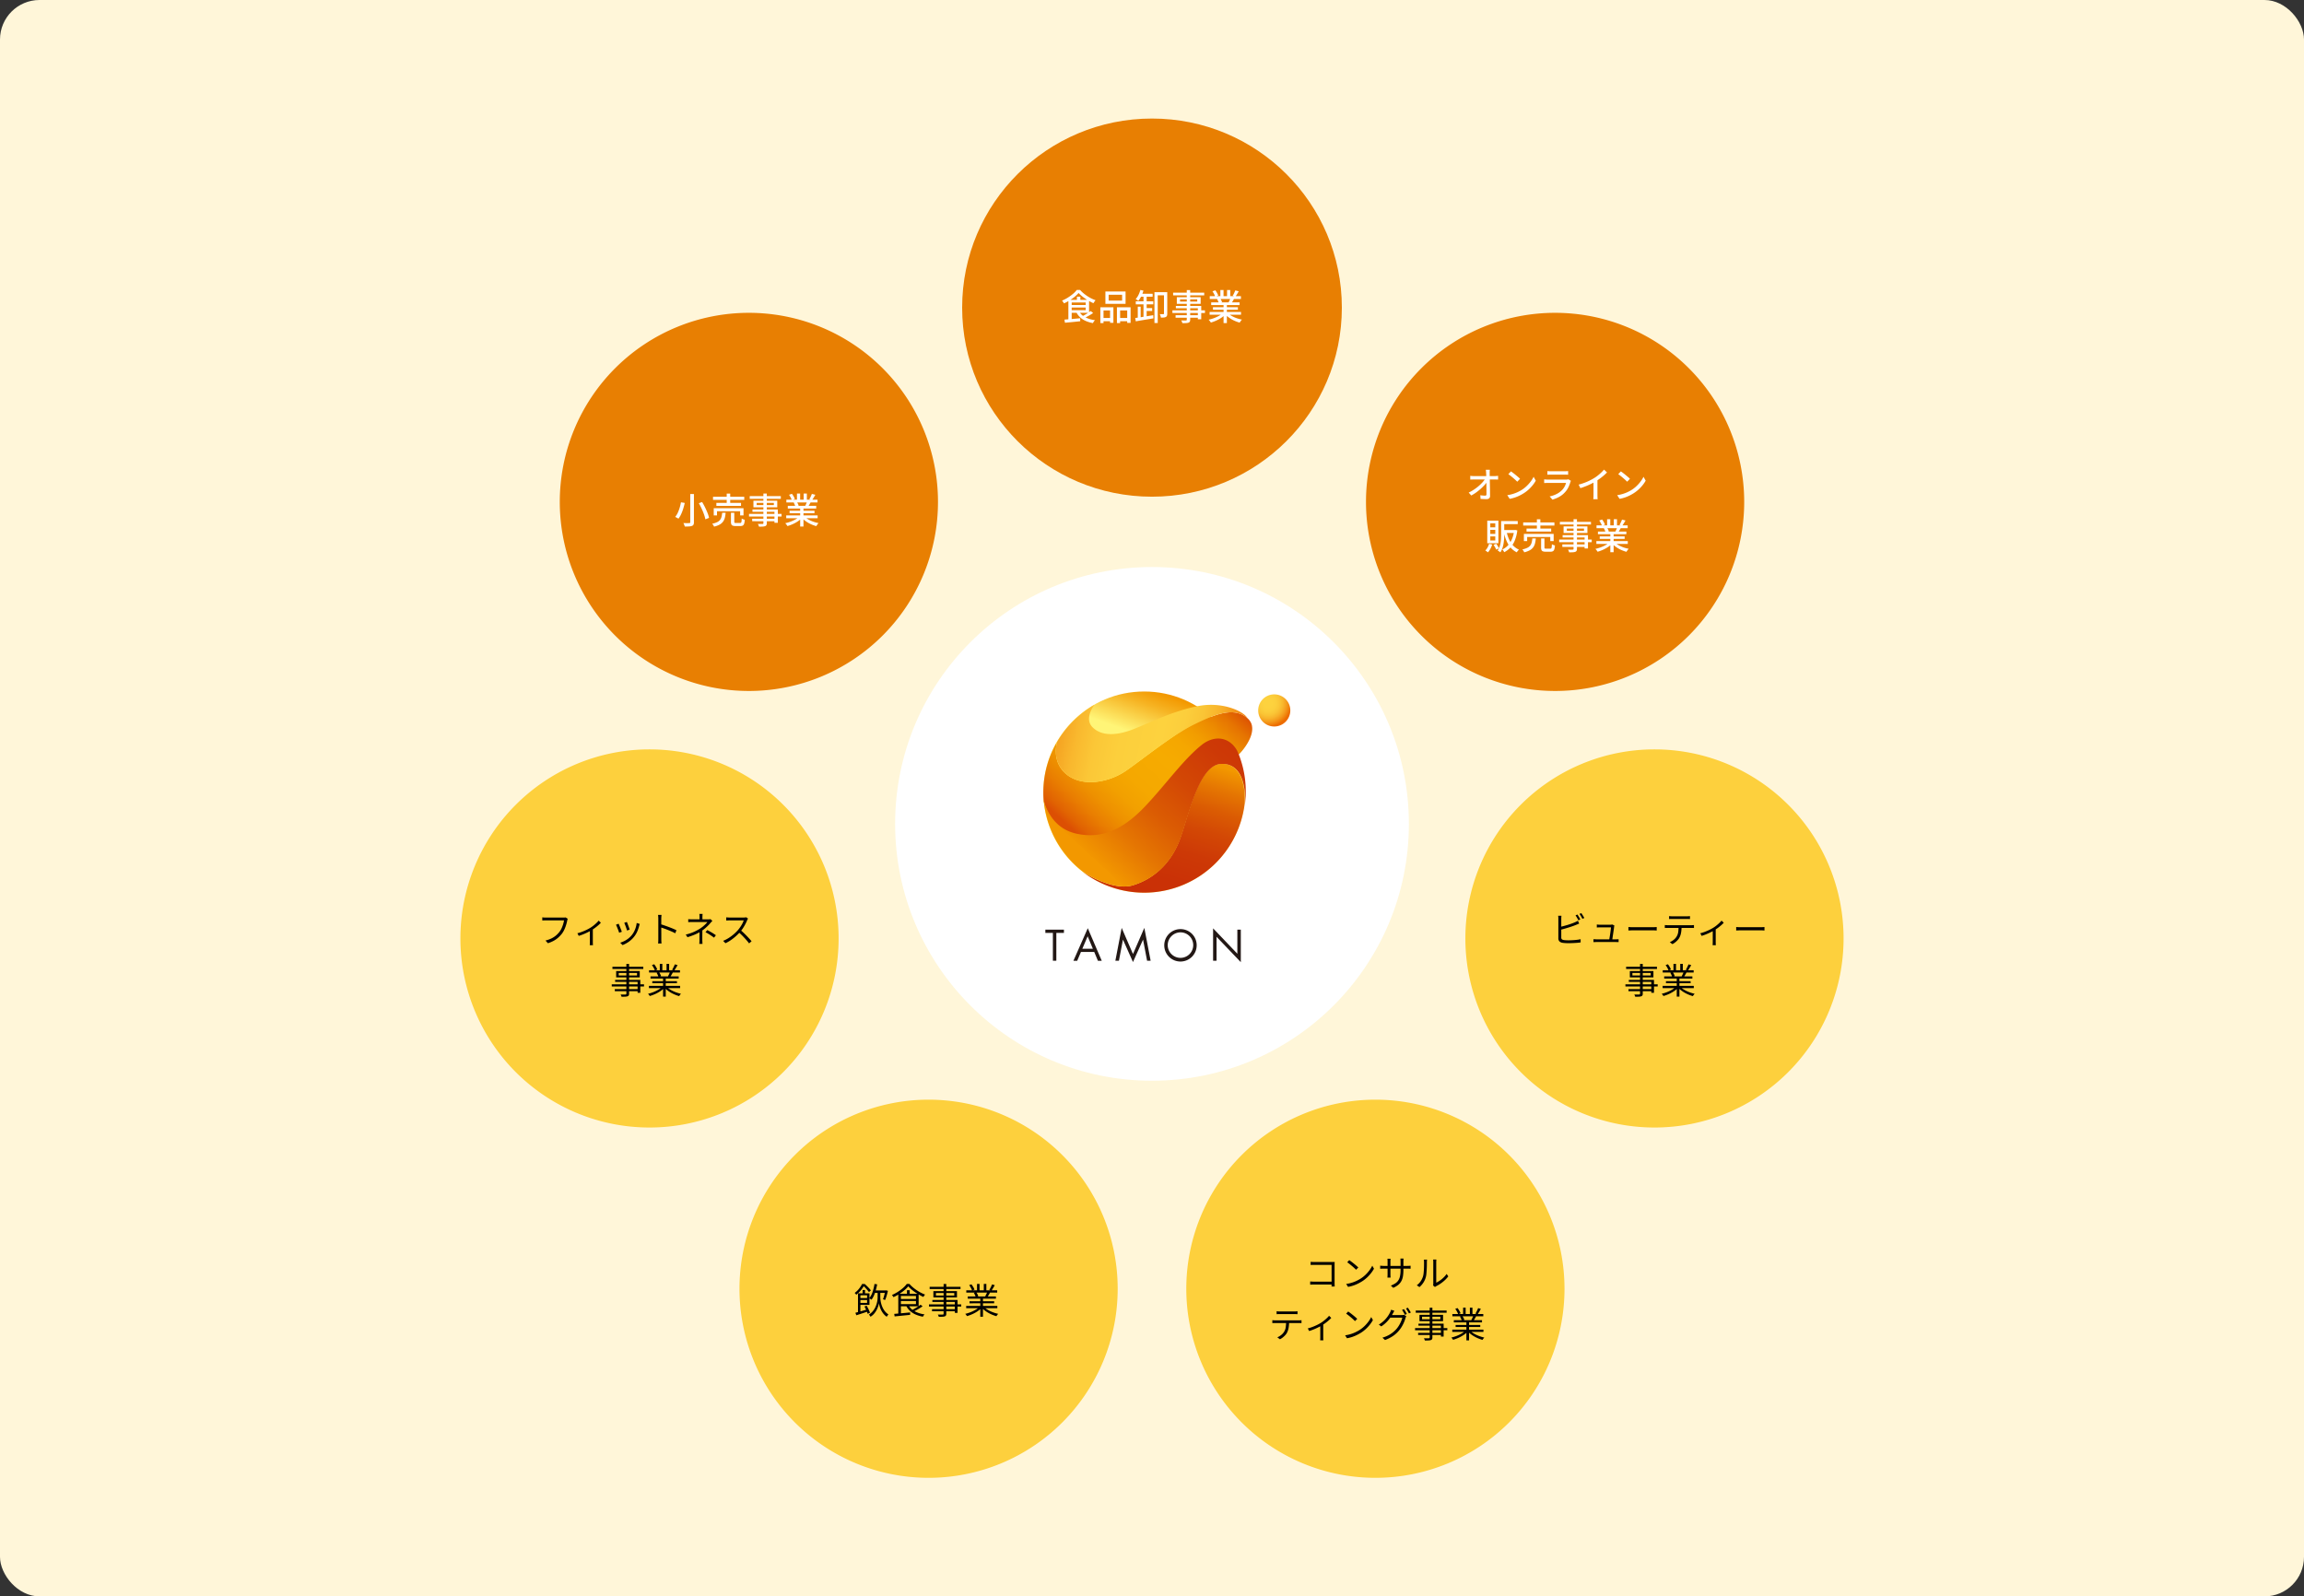
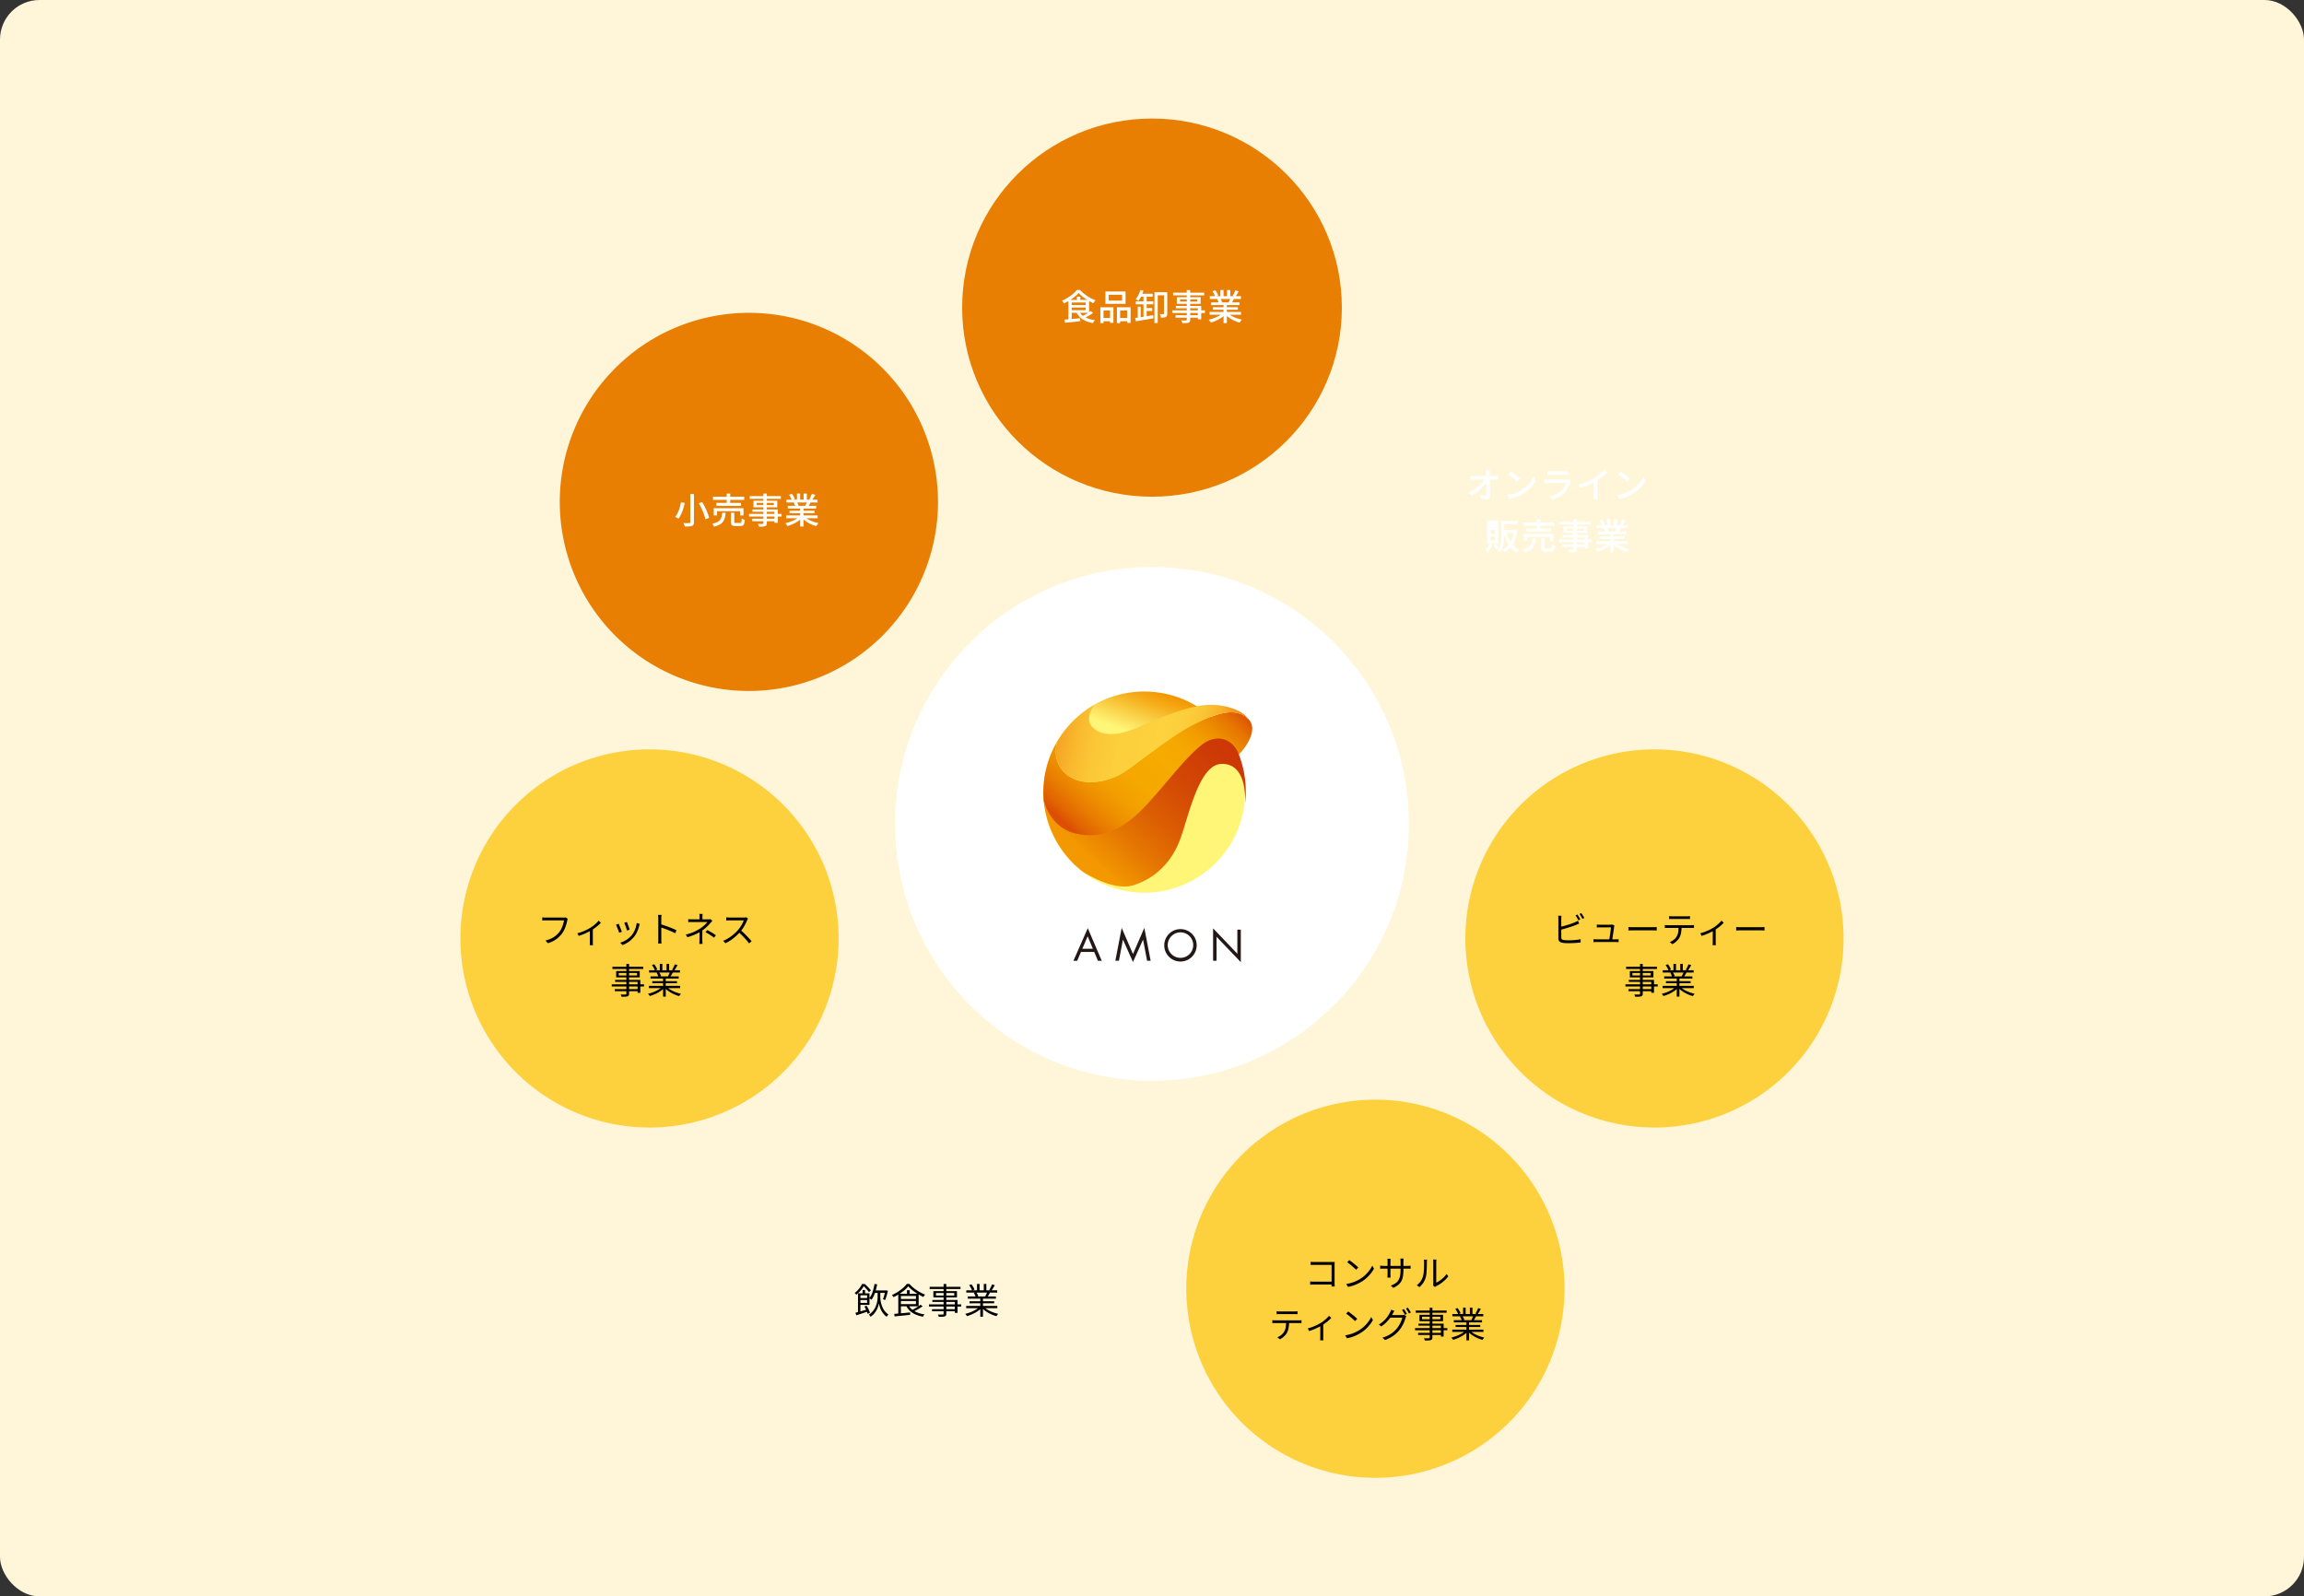
<svg xmlns="http://www.w3.org/2000/svg" xmlns:xlink="http://www.w3.org/1999/xlink" width="1166" height="808" viewBox="0 0 1166 808">
  <rect x="0" y="0" width="1166" height="808" fill="#333333" stroke="none" />
  <defs>
    <linearGradient id="linear-gradient" x1="0.533" y1="0.409" x2="0.666" y2="0.037" gradientUnits="objectBoundingBox">
      <stop offset="0.41" stop-color="#fff577" />
      <stop offset="0.81" stop-color="#f6b322" />
      <stop offset="1" stop-color="#f39800" />
    </linearGradient>
    <linearGradient id="linear-gradient-2" x1="0.737" y1="-0.002" x2="0.268" y2="1.229" gradientUnits="objectBoundingBox">
      <stop offset="0" stop-color="#f39800" />
      <stop offset="0" stop-color="#f29600" />
      <stop offset="0.12" stop-color="#e57602" />
      <stop offset="0.24" stop-color="#db5c03" />
      <stop offset="0.37" stop-color="#d34805" />
      <stop offset="0.52" stop-color="#cd3906" />
      <stop offset="0.7" stop-color="#ca3106" />
      <stop offset="1" stop-color="#c92f07" />
    </linearGradient>
    <linearGradient id="linear-gradient-3" x1="0.01" y1="0.731" x2="0.971" y2="0.064" gradientUnits="objectBoundingBox">
      <stop offset="0" stop-color="#dc4f03" />
      <stop offset="0.04" stop-color="#e16302" />
      <stop offset="0.12" stop-color="#e97d01" />
      <stop offset="0.2" stop-color="#ee9100" />
      <stop offset="0.29" stop-color="#f2a000" />
      <stop offset="0.39" stop-color="#f5a800" />
      <stop offset="0.57" stop-color="#f6ab00" />
      <stop offset="0.68" stop-color="#f5a700" />
      <stop offset="0.76" stop-color="#f29d00" />
      <stop offset="0.84" stop-color="#ed8c00" />
      <stop offset="0.92" stop-color="#e67401" />
      <stop offset="0.99" stop-color="#dd5502" />
      <stop offset="1" stop-color="#dc4f03" />
    </linearGradient>
    <linearGradient id="linear-gradient-4" x1="0.218" y1="0.755" x2="1.552" y2="-0.361" xlink:href="#linear-gradient-2" />
    <linearGradient id="linear-gradient-5" x1="-0.123" y1="0.446" x2="0.999" y2="0.545" gradientUnits="objectBoundingBox">
      <stop offset="0" stop-color="#ed6c00" />
      <stop offset="0.06" stop-color="#f18a12" />
      <stop offset="0.14" stop-color="#f5a422" />
      <stop offset="0.22" stop-color="#f9b82e" />
      <stop offset="0.31" stop-color="#fbc737" />
      <stop offset="0.42" stop-color="#fccf3c" />
      <stop offset="0.6" stop-color="#fdd23e" />
      <stop offset="0.69" stop-color="#fcce3c" />
      <stop offset="0.77" stop-color="#fac435" />
      <stop offset="0.84" stop-color="#f8b32b" />
      <stop offset="0.9" stop-color="#f49b1c" />
      <stop offset="0.97" stop-color="#ef7c09" />
      <stop offset="0.99" stop-color="#ed6c00" />
    </linearGradient>
    <radialGradient id="radial-gradient" cx="0.309" cy="0.272" r="0.854" gradientTransform="translate(0)" gradientUnits="objectBoundingBox">
      <stop offset="0.14" stop-color="#fdd23e" />
      <stop offset="0.3" stop-color="#fcce3c" />
      <stop offset="0.44" stop-color="#fac435" />
      <stop offset="0.56" stop-color="#f8b32b" />
      <stop offset="0.68" stop-color="#f49b1c" />
      <stop offset="0.8" stop-color="#ef7c09" />
      <stop offset="0.85" stop-color="#ed6c00" />
    </radialGradient>
  </defs>
  <g id="グループ_61775" data-name="グループ 61775" transform="translate(-100 -738)">
    <rect id="SGDs宣言" width="1166" height="808" rx="20" transform="translate(100 738)" fill="#fff6d9" />
    <g id="グループ_61766" data-name="グループ 61766" transform="translate(-0.208 -15.213)">
      <path id="パス_22775" data-name="パス 22775" d="M169,95.7C169,42.849,212.017,0,265.08,0s96.08,42.849,96.08,95.7-43.017,95.7-96.08,95.7S169,148.561,169,95.7" transform="translate(418.128 813.213)" fill="#e87f02" fill-rule="evenodd" />
-       <path id="パス_22776" data-name="パス 22776" d="M305,161.2a95.7,95.7,0,1,1,95.7,95.7A95.705,95.705,0,0,1,305,161.2" transform="translate(486.506 846.045)" fill="#e87f02" fill-rule="evenodd" />
      <path id="パス_22777" data-name="パス 22777" d="M338.5,308.2a95.7,95.7,0,1,1,95.7,95.7,95.705,95.705,0,0,1-95.7-95.7" transform="translate(503.298 920.003)" fill="#fdd03d" fill-rule="evenodd" />
      <path id="パス_22778" data-name="パス 22778" d="M244.5,426.2a95.7,95.7,0,1,1,95.705,95.7A95.705,95.705,0,0,1,244.5,426.2" transform="translate(456.065 979.303)" fill="#fdd03d" fill-rule="evenodd" />
-       <path id="パス_22779" data-name="パス 22779" d="M94,426.2a95.7,95.7,0,1,1,95.7,95.7A95.705,95.705,0,0,1,94,426.2" transform="translate(380.441 979.303)" fill="#fdd03d" fill-rule="evenodd" />
      <path id="パス_22780" data-name="パス 22780" d="M0,308.2a95.7,95.7,0,1,1,95.7,95.7A95.705,95.705,0,0,1,0,308.2" transform="translate(333.208 920.003)" fill="#fdd03d" fill-rule="evenodd" />
      <path id="パス_22781" data-name="パス 22781" d="M33.5,161.2a95.7,95.7,0,1,1,95.7,95.7,95.705,95.705,0,0,1-95.7-95.7" transform="translate(350 846.045)" fill="#e87f02" fill-rule="evenodd" />
      <path id="パス_22786" data-name="パス 22786" d="M-37.152-13.716a15.463,15.463,0,0,1-1.944,1.89A23.149,23.149,0,0,1-41.67-9.981a24.652,24.652,0,0,1-2.88,1.539,3.526,3.526,0,0,0-.261-.459q-.171-.261-.36-.513a4.036,4.036,0,0,0-.369-.432,19.624,19.624,0,0,0,2.952-1.521,22.47,22.47,0,0,0,2.6-1.89,12.006,12.006,0,0,0,1.9-1.971h1.71a14.73,14.73,0,0,0,1.665,1.62,22.88,22.88,0,0,0,1.935,1.449,19.1,19.1,0,0,0,2.088,1.215,17.551,17.551,0,0,0,2.124.9,7.909,7.909,0,0,0-.576.738q-.288.414-.5.774a25.043,25.043,0,0,1-2.736-1.422,24.5,24.5,0,0,1-2.664-1.827A17.322,17.322,0,0,1-37.152-13.716Zm-4.122,6.084h8.316v1.278h-8.316ZM-38-11.862h1.746v2.448H-38ZM-44.3-.234q1.026-.072,2.322-.18t2.745-.243q1.449-.135,2.889-.261l.018,1.512-2.754.288q-1.386.144-2.664.261t-2.322.207Zm7.506-4.014A7.079,7.079,0,0,0-33.75-1.4a14.868,14.868,0,0,0,4.9,1.44,5.176,5.176,0,0,0-.387.441,5.461,5.461,0,0,0-.378.54,5.024,5.024,0,0,0-.279.513A16.39,16.39,0,0,1-33.48.477a10.138,10.138,0,0,1-2.79-1.764,9.057,9.057,0,0,1-1.962-2.547Zm5.742-.342,1.26,1.026q-.7.468-1.5.954T-32.9-1.7q-.81.423-1.512.765l-1.044-.936q.7-.324,1.512-.792t1.575-.972Q-31.608-4.14-31.05-4.59Zm-10.224-5.652h9.432v6.57h-9.432v-1.35h7.722v-3.87h-7.722Zm-1.044,0h1.674V-.036l-1.674.18Zm20.376-2.574v2.97h6.822v-2.97Zm-1.638-1.638h10.206v6.246H-23.58ZM-26.136-6.48h6.606V1.386h-1.692V-4.842h-3.312V1.512h-1.6Zm8.388,0h6.912v7.9h-1.71V-4.842h-3.582V1.512h-1.62Zm-7.668,5.418h4.9V.576h-4.9Zm8.46,0h5.22V.576h-5.22Zm8.748-8.424H.648v1.512H-8.208Zm4.68,3.42H.09v1.458H-3.528Zm-2.3-7.254H.324v1.512H-6.552ZM-7.2-6.768h1.458V-.774l-1.458.2ZM-8.478-1.044q1.152-.144,2.655-.378t3.159-.513Q-1.008-2.214.63-2.466L.7-.864q-1.566.27-3.177.531T-5.553.18Q-7.02.432-8.208.63ZM6.066-14.13H7.722V-3.258a3.331,3.331,0,0,1-.135,1.035,1.127,1.127,0,0,1-.567.639A2.4,2.4,0,0,1,6-1.3q-.621.054-1.5.054a2.978,2.978,0,0,0-.108-.576q-.09-.324-.207-.639a4.384,4.384,0,0,0-.243-.549q.612.018,1.125.018H5.76A.408.408,0,0,0,6-3.069a.315.315,0,0,0,.063-.225Zm-4.824,0h5.6v1.6H2.9V1.494H1.242Zm-7.128-1.116,1.548.342a15.547,15.547,0,0,1-1.116,2.88A11.94,11.94,0,0,1-6.948-9.7q-.144-.126-.378-.306t-.486-.351q-.252-.171-.45-.279a8.213,8.213,0,0,0,1.413-2.07A14.251,14.251,0,0,0-5.886-15.246Zm1.584,2.5h1.6V-1.26l-1.6.234ZM17.6-15.192h1.728V-.234a2.1,2.1,0,0,1-.2,1.026,1.249,1.249,0,0,1-.666.522,4.624,4.624,0,0,1-1.206.207q-.738.045-1.89.045a3.225,3.225,0,0,0-.225-.7A5.145,5.145,0,0,0,14.8.18q.5.018.99.027t.855,0Q17.01.2,17.172.2a.592.592,0,0,0,.342-.1.451.451,0,0,0,.09-.333Zm-6.912,1.314H26.424v1.368H10.692Zm3.51,3.42v1.1H22.9v-1.1Zm-1.638-1.116h12.06v3.348H12.564Zm-.486,4.428H24.912V-.4H23.2V-5.958H12.078ZM10.332-4.914H26.8v1.332H10.332Zm1.6,2.466H24.1v1.26H11.934ZM29.16-4.122H45.054V-2.7H29.16Zm.072-7.974H45v1.422H29.232Zm.72,3.132H44.334V-7.6H29.952Zm.9,2.466H43.47v1.26H30.852Zm5.364-1.8H37.89v9.81H36.216ZM34.6-15.21h1.6v3.78H34.6Zm3.384,0H39.6v3.69H37.98Zm-2.2,11.682,1.368.63A11.464,11.464,0,0,1,35.1-1.17,17.391,17.391,0,0,1,32.508.261a19.665,19.665,0,0,1-2.736,1,4.447,4.447,0,0,0-.315-.5q-.189-.261-.4-.513a4.1,4.1,0,0,0-.4-.432,19.123,19.123,0,0,0,2.7-.792,17.984,17.984,0,0,0,2.52-1.161A8.724,8.724,0,0,0,35.784-3.528Zm2.538-.036A9.162,9.162,0,0,0,39.7-2.484a13.866,13.866,0,0,0,1.755.963,16.437,16.437,0,0,0,1.989.765,18.483,18.483,0,0,0,2.079.522q-.18.18-.4.45A6.094,6.094,0,0,0,44.7.774q-.189.288-.315.522A18.5,18.5,0,0,1,42.282.585,15.927,15.927,0,0,1,40.275-.4a15.475,15.475,0,0,1-1.8-1.215,9.675,9.675,0,0,1-1.467-1.413Zm3.816-11.448,1.764.45q-.414.72-.855,1.44t-.8,1.242l-1.386-.432q.234-.378.468-.855t.45-.963Q41.994-14.616,42.138-15.012ZM39.744-11.2l1.782.432q-.342.63-.684,1.215a11.235,11.235,0,0,1-.648,1l-1.422-.414q.252-.486.531-1.116T39.744-11.2ZM30.6-14.562l1.458-.5a11.611,11.611,0,0,1,.864,1.332,8.617,8.617,0,0,1,.612,1.3l-1.548.558a7.622,7.622,0,0,0-.558-1.3A13.645,13.645,0,0,0,30.6-14.562Zm2.322,3.96,1.638-.288a6.859,6.859,0,0,1,.54.936,5.812,5.812,0,0,1,.36.9l-1.71.324a5.481,5.481,0,0,0-.324-.909A7.594,7.594,0,0,0,32.922-10.6Z" transform="translate(683.208 915.213)" fill="#fff" />
-       <path id="パス_22787" data-name="パス 22787" d="M-34.02-14.238q-.054.4-.081.819a7.507,7.507,0,0,0-.009.819q0,.612.018,1.458t.036,1.863q.018,1.017.045,2.106t.045,2.178q.018,1.089.027,2.115t.027,1.89a1.563,1.563,0,0,1-.45,1.2A1.936,1.936,0,0,1-35.73.63q-.738,0-1.5-.036L-38.718.522l-.144-1.854q.63.09,1.305.144t1.161.054a.637.637,0,0,0,.522-.18.853.853,0,0,0,.144-.54q0-.648-.009-1.512t-.018-1.863q-.009-1-.018-2.034T-35.8-9.288q-.018-.99-.045-1.845T-35.91-12.6q-.018-.54-.063-.936t-.1-.7Zm-9.918,3.078q.378.054.873.09t.927.036h10.62q.4,0,.9-.045t.774-.081v1.89q-.36-.018-.8-.027t-.783-.009H-42.1q-.468,0-.936.009t-.9.045Zm-.792,8.478A22.388,22.388,0,0,0-42.012-4.23a23.642,23.642,0,0,0,2.385-1.809A20.444,20.444,0,0,0-37.71-7.92a13.272,13.272,0,0,0,1.332-1.746h.918l.018,1.53A13.438,13.438,0,0,1-36.819-6.39a26.027,26.027,0,0,1-1.917,1.881A27.015,27.015,0,0,1-41-2.709a20.558,20.558,0,0,1-2.439,1.5ZM-23.346-13.41q.486.324,1.116.8t1.287,1.017q.657.54,1.251,1.044a10.405,10.405,0,0,1,.954.9L-20.16-8.19q-.342-.36-.9-.873t-1.2-1.062q-.639-.549-1.269-1.044t-1.134-.837ZM-25.2-1.368a20.407,20.407,0,0,0,2.79-.621,18.109,18.109,0,0,0,2.349-.882,19.862,19.862,0,0,0,1.935-1.017,15.971,15.971,0,0,0,2.655-2.034A18.966,18.966,0,0,0-13.338-8.3a13.663,13.663,0,0,0,1.458-2.376l1.1,1.962a16.336,16.336,0,0,1-1.593,2.34,19.618,19.618,0,0,1-2.133,2.241A17.764,17.764,0,0,1-17.1-2.2a22.2,22.2,0,0,1-1.971,1.08,19.214,19.214,0,0,1-2.3.936,18.77,18.77,0,0,1-2.619.666Zm20.3-12.2q.36.036.819.063t.909.027h7q.432,0,.927-.027t.837-.063v1.854q-.342-.036-.828-.045t-.954-.009H-3.168q-.432,0-.891.009t-.837.045ZM7.02-8.622a2.709,2.709,0,0,0-.171.324,2.338,2.338,0,0,0-.117.306A16.861,16.861,0,0,1,5.724-5.364,9.846,9.846,0,0,1,4.086-2.952,11.329,11.329,0,0,1,1.035-.5,16.548,16.548,0,0,1-2.358.882l-1.4-1.62A14.111,14.111,0,0,0-.18-1.989,10.142,10.142,0,0,0,2.538-3.978,7.64,7.64,0,0,0,3.807-5.742a9.045,9.045,0,0,0,.729-1.836H-4.626q-.324,0-.855.018t-1.053.054V-9.378q.54.054,1.026.09t.882.036H4.59A4.542,4.542,0,0,0,5.265-9.3a2.21,2.21,0,0,0,.477-.117Zm3.888,1.908a29.969,29.969,0,0,0,4.365-1.5,27.075,27.075,0,0,0,3.483-1.809,17.911,17.911,0,0,0,1.863-1.3q.909-.72,1.719-1.494A20.008,20.008,0,0,0,23.76-14.31l1.512,1.44q-.792.81-1.71,1.6T21.627-9.747q-1.017.729-2.079,1.377-.99.612-2.25,1.233T14.634-5.949q-1.4.567-2.844,1.017ZM18.432-9.09l2-.522v8.154q0,.36.009.783t.036.783a3.125,3.125,0,0,0,.081.558H18.324q.018-.2.054-.558t.045-.783q.009-.423.009-.783Zm13.842-4.32q.486.324,1.116.8t1.287,1.017q.657.54,1.251,1.044a10.406,10.406,0,0,1,.954.9L35.46-8.19q-.342-.36-.9-.873t-1.2-1.062q-.639-.549-1.269-1.044t-1.134-.837ZM30.42-1.368a20.407,20.407,0,0,0,2.79-.621,18.109,18.109,0,0,0,2.349-.882,19.861,19.861,0,0,0,1.935-1.017,15.971,15.971,0,0,0,2.655-2.034A18.966,18.966,0,0,0,42.282-8.3a13.663,13.663,0,0,0,1.458-2.376l1.1,1.962a16.336,16.336,0,0,1-1.593,2.34,19.618,19.618,0,0,1-2.133,2.241A17.763,17.763,0,0,1,38.52-2.2a22.2,22.2,0,0,1-1.971,1.08,19.214,19.214,0,0,1-2.3.936,18.77,18.77,0,0,1-2.619.666ZM-27.81,11.726h7.9v1.548h-7.9Zm-.5,0h1.566v6.66q0,1.062-.072,2.268t-.27,2.439a14.889,14.889,0,0,1-.585,2.385,8.273,8.273,0,0,1-1.035,2.088,2.755,2.755,0,0,0-.4-.315q-.252-.171-.513-.333a4.154,4.154,0,0,0-.459-.252,8.216,8.216,0,0,0,1.188-2.6,15.389,15.389,0,0,0,.477-2.907q.1-1.476.1-2.772Zm6.588,4.536h.306l.288-.036,1.008.234a20,20,0,0,1-1.269,5.085,11.9,11.9,0,0,1-2.241,3.6,11.15,11.15,0,0,1-3.114,2.349q-.108-.216-.27-.477t-.342-.513a1.716,1.716,0,0,0-.378-.4,8.407,8.407,0,0,0,2.817-2A11.161,11.161,0,0,0-22.86,20.9a15.727,15.727,0,0,0,1.134-4.347Zm-3.78,1.044a18.056,18.056,0,0,0,1.26,3.807A11.412,11.412,0,0,0-22.2,24.155,8.837,8.837,0,0,0-19.278,26.2a3.339,3.339,0,0,0-.4.387q-.216.243-.405.5a4.935,4.935,0,0,0-.315.468,9.9,9.9,0,0,1-3.033-2.322,12.882,12.882,0,0,1-2.115-3.366,23.2,23.2,0,0,1-1.368-4.248Zm-1.872-1.044h6.1v1.512h-6.1Zm-7.02,6.966,1.566.378a11.834,11.834,0,0,1-.918,2.178,8.766,8.766,0,0,1-1.242,1.782,2.975,2.975,0,0,0-.387-.315q-.243-.171-.5-.351a3.086,3.086,0,0,0-.459-.27,6.134,6.134,0,0,0,1.161-1.539A9.83,9.83,0,0,0-34.4,23.228Zm2.25.558,1.332-.576a10.757,10.757,0,0,1,.8,1.17,10.935,10.935,0,0,1,.6,1.134l-1.4.684a8.906,8.906,0,0,0-.558-1.17A13.068,13.068,0,0,0-32.148,23.786Zm-1.656-7.6v2.034h2.52V16.19Zm0,3.33v2.052h2.52V19.52Zm0-6.642v2.016h2.52V12.878Zm-1.53-1.368H-29.7V22.958h-5.634Zm18.18.918h15.8v1.566h-15.8Zm1.692,3.1H-2.988v1.512H-15.462Zm-1.332,2.718H-1.728V21.86h-1.71V19.772h-11.7V21.86h-1.656Zm6.57-7.416H-8.46v5.508h-1.764Zm2.142,9.7H-6.39v4.536q0,.414.144.522a1.291,1.291,0,0,0,.666.108h2.142a.651.651,0,0,0,.477-.153,1.214,1.214,0,0,0,.225-.648q.072-.495.108-1.467a2.229,2.229,0,0,0,.45.27,5.311,5.311,0,0,0,.567.225l.513.171a8.057,8.057,0,0,1-.3,1.935,1.617,1.617,0,0,1-.675.954,2.4,2.4,0,0,1-1.206.261H-5.8a3.953,3.953,0,0,1-1.413-.2,1.17,1.17,0,0,1-.684-.666A3.5,3.5,0,0,1-8.082,25.1Zm-4.446,0h1.746a15.017,15.017,0,0,1-.387,2.493,5.845,5.845,0,0,1-.891,1.971,5.314,5.314,0,0,1-1.719,1.5,10.66,10.66,0,0,1-2.871,1.053,1.838,1.838,0,0,0-.216-.486q-.162-.27-.351-.531a3.66,3.66,0,0,0-.369-.441,10.832,10.832,0,0,0,2.547-.828A4.079,4.079,0,0,0-13.572,24.1a4.377,4.377,0,0,0,.729-1.566A12.256,12.256,0,0,0-12.528,20.528Zm20.862-9.72h1.728V25.766a2.1,2.1,0,0,1-.2,1.026,1.249,1.249,0,0,1-.666.522,4.624,4.624,0,0,1-1.206.207q-.738.045-1.89.045a3.225,3.225,0,0,0-.225-.7,5.145,5.145,0,0,0-.351-.684q.5.018.99.027t.855,0Q7.74,26.2,7.9,26.2a.592.592,0,0,0,.342-.1.451.451,0,0,0,.09-.333ZM1.422,12.122H17.154V13.49H1.422Zm3.51,3.42v1.1h8.694v-1.1ZM3.294,14.426h12.06v3.348H3.294Zm-.486,4.428H15.642V25.6h-1.71V20.042H2.808ZM1.062,21.086h16.47v1.332H1.062Zm1.6,2.466H14.832v1.26H2.664ZM19.89,21.878H35.784V23.3H19.89Zm.072-7.974H35.73v1.422H19.962Zm.72,3.132H35.064V18.4H20.682Zm.9,2.466H34.2v1.26H21.582Zm5.364-1.8H28.62v9.81H26.946Zm-1.62-6.912h1.6v3.78h-1.6Zm3.384,0h1.62v3.69H28.71Zm-2.2,11.682,1.368.63A11.464,11.464,0,0,1,25.83,24.83a17.391,17.391,0,0,1-2.592,1.431,19.665,19.665,0,0,1-2.736,1,4.447,4.447,0,0,0-.315-.5q-.189-.261-.4-.513a4.1,4.1,0,0,0-.4-.432,19.123,19.123,0,0,0,2.7-.792,17.984,17.984,0,0,0,2.52-1.161A8.724,8.724,0,0,0,26.514,22.472Zm2.538-.036a9.162,9.162,0,0,0,1.377,1.08,13.866,13.866,0,0,0,1.755.963,16.437,16.437,0,0,0,1.989.765,18.482,18.482,0,0,0,2.079.522q-.18.18-.4.45a6.1,6.1,0,0,0-.414.558q-.189.288-.315.522a18.5,18.5,0,0,1-2.106-.711,15.927,15.927,0,0,1-2.007-.981,15.475,15.475,0,0,1-1.8-1.215,9.675,9.675,0,0,1-1.467-1.413Zm3.816-11.448,1.764.45q-.414.72-.855,1.44t-.8,1.242l-1.386-.432q.234-.378.468-.855t.45-.963Q32.724,11.384,32.868,10.988ZM30.474,14.8l1.782.432q-.342.63-.684,1.215a11.235,11.235,0,0,1-.648,1L29.5,17.036q.252-.486.531-1.116T30.474,14.8ZM21.33,11.438l1.458-.5a11.611,11.611,0,0,1,.864,1.332,8.617,8.617,0,0,1,.612,1.3l-1.548.558a7.622,7.622,0,0,0-.558-1.3A13.645,13.645,0,0,0,21.33,11.438Zm2.322,3.96,1.638-.288a6.859,6.859,0,0,1,.54.936,5.812,5.812,0,0,1,.36.9l-1.71.324a5.481,5.481,0,0,0-.324-.909A7.594,7.594,0,0,0,23.652,15.4Z" transform="translate(888.208 1005.213)" fill="#fff" />
+       <path id="パス_22787" data-name="パス 22787" d="M-34.02-14.238q-.054.4-.081.819a7.507,7.507,0,0,0-.009.819q0,.612.018,1.458t.036,1.863q.018,1.017.045,2.106t.045,2.178q.018,1.089.027,2.115t.027,1.89a1.563,1.563,0,0,1-.45,1.2A1.936,1.936,0,0,1-35.73.63q-.738,0-1.5-.036L-38.718.522l-.144-1.854q.63.09,1.305.144t1.161.054a.637.637,0,0,0,.522-.18.853.853,0,0,0,.144-.54q0-.648-.009-1.512t-.018-1.863q-.009-1-.018-2.034T-35.8-9.288q-.018-.99-.045-1.845T-35.91-12.6q-.018-.54-.063-.936t-.1-.7Zm-9.918,3.078q.378.054.873.09t.927.036h10.62q.4,0,.9-.045t.774-.081v1.89q-.36-.018-.8-.027t-.783-.009H-42.1q-.468,0-.936.009t-.9.045Zm-.792,8.478A22.388,22.388,0,0,0-42.012-4.23a23.642,23.642,0,0,0,2.385-1.809A20.444,20.444,0,0,0-37.71-7.92a13.272,13.272,0,0,0,1.332-1.746h.918l.018,1.53A13.438,13.438,0,0,1-36.819-6.39a26.027,26.027,0,0,1-1.917,1.881A27.015,27.015,0,0,1-41-2.709a20.558,20.558,0,0,1-2.439,1.5ZM-23.346-13.41q.486.324,1.116.8t1.287,1.017q.657.54,1.251,1.044a10.405,10.405,0,0,1,.954.9L-20.16-8.19q-.342-.36-.9-.873t-1.2-1.062q-.639-.549-1.269-1.044t-1.134-.837ZM-25.2-1.368a20.407,20.407,0,0,0,2.79-.621,18.109,18.109,0,0,0,2.349-.882,19.862,19.862,0,0,0,1.935-1.017,15.971,15.971,0,0,0,2.655-2.034A18.966,18.966,0,0,0-13.338-8.3a13.663,13.663,0,0,0,1.458-2.376l1.1,1.962a16.336,16.336,0,0,1-1.593,2.34,19.618,19.618,0,0,1-2.133,2.241A17.764,17.764,0,0,1-17.1-2.2a22.2,22.2,0,0,1-1.971,1.08,19.214,19.214,0,0,1-2.3.936,18.77,18.77,0,0,1-2.619.666Zm20.3-12.2q.36.036.819.063t.909.027h7q.432,0,.927-.027t.837-.063v1.854q-.342-.036-.828-.045t-.954-.009H-3.168q-.432,0-.891.009t-.837.045ZM7.02-8.622a2.709,2.709,0,0,0-.171.324,2.338,2.338,0,0,0-.117.306A16.861,16.861,0,0,1,5.724-5.364,9.846,9.846,0,0,1,4.086-2.952,11.329,11.329,0,0,1,1.035-.5,16.548,16.548,0,0,1-2.358.882l-1.4-1.62A14.111,14.111,0,0,0-.18-1.989,10.142,10.142,0,0,0,2.538-3.978,7.64,7.64,0,0,0,3.807-5.742a9.045,9.045,0,0,0,.729-1.836H-4.626q-.324,0-.855.018t-1.053.054V-9.378q.54.054,1.026.09t.882.036H4.59A4.542,4.542,0,0,0,5.265-9.3a2.21,2.21,0,0,0,.477-.117Zm3.888,1.908a29.969,29.969,0,0,0,4.365-1.5,27.075,27.075,0,0,0,3.483-1.809,17.911,17.911,0,0,0,1.863-1.3q.909-.72,1.719-1.494A20.008,20.008,0,0,0,23.76-14.31l1.512,1.44q-.792.81-1.71,1.6T21.627-9.747q-1.017.729-2.079,1.377-.99.612-2.25,1.233T14.634-5.949q-1.4.567-2.844,1.017ZM18.432-9.09l2-.522v8.154q0,.36.009.783t.036.783a3.125,3.125,0,0,0,.081.558H18.324q.018-.2.054-.558t.045-.783q.009-.423.009-.783Zm13.842-4.32q.486.324,1.116.8t1.287,1.017q.657.54,1.251,1.044a10.406,10.406,0,0,1,.954.9L35.46-8.19q-.342-.36-.9-.873t-1.2-1.062q-.639-.549-1.269-1.044t-1.134-.837ZM30.42-1.368a20.407,20.407,0,0,0,2.79-.621,18.109,18.109,0,0,0,2.349-.882,19.861,19.861,0,0,0,1.935-1.017,15.971,15.971,0,0,0,2.655-2.034A18.966,18.966,0,0,0,42.282-8.3a13.663,13.663,0,0,0,1.458-2.376l1.1,1.962a16.336,16.336,0,0,1-1.593,2.34,19.618,19.618,0,0,1-2.133,2.241A17.763,17.763,0,0,1,38.52-2.2a22.2,22.2,0,0,1-1.971,1.08,19.214,19.214,0,0,1-2.3.936,18.77,18.77,0,0,1-2.619.666ZM-27.81,11.726h7.9v1.548h-7.9Zm-.5,0h1.566v6.66q0,1.062-.072,2.268t-.27,2.439a14.889,14.889,0,0,1-.585,2.385,8.273,8.273,0,0,1-1.035,2.088,2.755,2.755,0,0,0-.4-.315q-.252-.171-.513-.333a4.154,4.154,0,0,0-.459-.252,8.216,8.216,0,0,0,1.188-2.6,15.389,15.389,0,0,0,.477-2.907q.1-1.476.1-2.772Zm6.588,4.536h.306l.288-.036,1.008.234a20,20,0,0,1-1.269,5.085,11.9,11.9,0,0,1-2.241,3.6,11.15,11.15,0,0,1-3.114,2.349q-.108-.216-.27-.477t-.342-.513a1.716,1.716,0,0,0-.378-.4,8.407,8.407,0,0,0,2.817-2A11.161,11.161,0,0,0-22.86,20.9a15.727,15.727,0,0,0,1.134-4.347Zm-3.78,1.044a18.056,18.056,0,0,0,1.26,3.807A11.412,11.412,0,0,0-22.2,24.155,8.837,8.837,0,0,0-19.278,26.2a3.339,3.339,0,0,0-.4.387q-.216.243-.405.5a4.935,4.935,0,0,0-.315.468,9.9,9.9,0,0,1-3.033-2.322,12.882,12.882,0,0,1-2.115-3.366,23.2,23.2,0,0,1-1.368-4.248Zm-1.872-1.044h6.1v1.512h-6.1Zm-7.02,6.966,1.566.378a11.834,11.834,0,0,1-.918,2.178,8.766,8.766,0,0,1-1.242,1.782,2.975,2.975,0,0,0-.387-.315q-.243-.171-.5-.351a3.086,3.086,0,0,0-.459-.27,6.134,6.134,0,0,0,1.161-1.539A9.83,9.83,0,0,0-34.4,23.228Zm2.25.558,1.332-.576a10.757,10.757,0,0,1,.8,1.17,10.935,10.935,0,0,1,.6,1.134l-1.4.684a8.906,8.906,0,0,0-.558-1.17A13.068,13.068,0,0,0-32.148,23.786Zm-1.656-7.6v2.034h2.52V16.19Zm0,3.33v2.052h2.52V19.52Zm0-6.642v2.016V12.878Zm-1.53-1.368H-29.7V22.958h-5.634Zm18.18.918h15.8v1.566h-15.8Zm1.692,3.1H-2.988v1.512H-15.462Zm-1.332,2.718H-1.728V21.86h-1.71V19.772h-11.7V21.86h-1.656Zm6.57-7.416H-8.46v5.508h-1.764Zm2.142,9.7H-6.39v4.536q0,.414.144.522a1.291,1.291,0,0,0,.666.108h2.142a.651.651,0,0,0,.477-.153,1.214,1.214,0,0,0,.225-.648q.072-.495.108-1.467a2.229,2.229,0,0,0,.45.27,5.311,5.311,0,0,0,.567.225l.513.171a8.057,8.057,0,0,1-.3,1.935,1.617,1.617,0,0,1-.675.954,2.4,2.4,0,0,1-1.206.261H-5.8a3.953,3.953,0,0,1-1.413-.2,1.17,1.17,0,0,1-.684-.666A3.5,3.5,0,0,1-8.082,25.1Zm-4.446,0h1.746a15.017,15.017,0,0,1-.387,2.493,5.845,5.845,0,0,1-.891,1.971,5.314,5.314,0,0,1-1.719,1.5,10.66,10.66,0,0,1-2.871,1.053,1.838,1.838,0,0,0-.216-.486q-.162-.27-.351-.531a3.66,3.66,0,0,0-.369-.441,10.832,10.832,0,0,0,2.547-.828A4.079,4.079,0,0,0-13.572,24.1a4.377,4.377,0,0,0,.729-1.566A12.256,12.256,0,0,0-12.528,20.528Zm20.862-9.72h1.728V25.766a2.1,2.1,0,0,1-.2,1.026,1.249,1.249,0,0,1-.666.522,4.624,4.624,0,0,1-1.206.207q-.738.045-1.89.045a3.225,3.225,0,0,0-.225-.7,5.145,5.145,0,0,0-.351-.684q.5.018.99.027t.855,0Q7.74,26.2,7.9,26.2a.592.592,0,0,0,.342-.1.451.451,0,0,0,.09-.333ZM1.422,12.122H17.154V13.49H1.422Zm3.51,3.42v1.1h8.694v-1.1ZM3.294,14.426h12.06v3.348H3.294Zm-.486,4.428H15.642V25.6h-1.71V20.042H2.808ZM1.062,21.086h16.47v1.332H1.062Zm1.6,2.466H14.832v1.26H2.664ZM19.89,21.878H35.784V23.3H19.89Zm.072-7.974H35.73v1.422H19.962Zm.72,3.132H35.064V18.4H20.682Zm.9,2.466H34.2v1.26H21.582Zm5.364-1.8H28.62v9.81H26.946Zm-1.62-6.912h1.6v3.78h-1.6Zm3.384,0h1.62v3.69H28.71Zm-2.2,11.682,1.368.63A11.464,11.464,0,0,1,25.83,24.83a17.391,17.391,0,0,1-2.592,1.431,19.665,19.665,0,0,1-2.736,1,4.447,4.447,0,0,0-.315-.5q-.189-.261-.4-.513a4.1,4.1,0,0,0-.4-.432,19.123,19.123,0,0,0,2.7-.792,17.984,17.984,0,0,0,2.52-1.161A8.724,8.724,0,0,0,26.514,22.472Zm2.538-.036a9.162,9.162,0,0,0,1.377,1.08,13.866,13.866,0,0,0,1.755.963,16.437,16.437,0,0,0,1.989.765,18.482,18.482,0,0,0,2.079.522q-.18.18-.4.45a6.1,6.1,0,0,0-.414.558q-.189.288-.315.522a18.5,18.5,0,0,1-2.106-.711,15.927,15.927,0,0,1-2.007-.981,15.475,15.475,0,0,1-1.8-1.215,9.675,9.675,0,0,1-1.467-1.413Zm3.816-11.448,1.764.45q-.414.72-.855,1.44t-.8,1.242l-1.386-.432q.234-.378.468-.855t.45-.963Q32.724,11.384,32.868,10.988ZM30.474,14.8l1.782.432q-.342.63-.684,1.215a11.235,11.235,0,0,1-.648,1L29.5,17.036q.252-.486.531-1.116T30.474,14.8ZM21.33,11.438l1.458-.5a11.611,11.611,0,0,1,.864,1.332,8.617,8.617,0,0,1,.612,1.3l-1.548.558a7.622,7.622,0,0,0-.558-1.3A13.645,13.645,0,0,0,21.33,11.438Zm2.322,3.96,1.638-.288a6.859,6.859,0,0,1,.54.936,5.812,5.812,0,0,1,.36.9l-1.71.324a5.481,5.481,0,0,0-.324-.909A7.594,7.594,0,0,0,23.652,15.4Z" transform="translate(888.208 1005.213)" fill="#fff" />
      <path id="パス_22791" data-name="パス 22791" d="M-39.672-11.97a3.089,3.089,0,0,0-.153.414q-.063.216-.117.486-.144.72-.378,1.575t-.567,1.764a15.4,15.4,0,0,1-.774,1.764,10.352,10.352,0,0,1-.963,1.539A16.093,16.093,0,0,1-44.46-2.475a12.452,12.452,0,0,1-2.3,1.629A15.936,15.936,0,0,1-49.716.4L-50.94-.954a15.5,15.5,0,0,0,3.051-1.089A11.022,11.022,0,0,0-45.63-3.51a11.939,11.939,0,0,0,1.71-1.782,8.815,8.815,0,0,0,1.125-1.854A16.255,16.255,0,0,0-42-9.243a13.614,13.614,0,0,0,.441-1.917h-9.2q-.54,0-.99.018t-.81.036V-12.69q.252.018.558.054t.63.045q.324.009.612.009h9.036q.2,0,.45-.009a2.1,2.1,0,0,0,.5-.081Zm4.878,7.326a19.41,19.41,0,0,0,2.4-.756q1.215-.468,2.286-.99a19.808,19.808,0,0,0,1.791-.972,15.622,15.622,0,0,0,1.665-1.161q.8-.639,1.485-1.287a11.313,11.313,0,0,0,1.134-1.224l1.116,1.08a15.9,15.9,0,0,1-1.269,1.233q-.765.675-1.665,1.341T-27.7-6.138q-.558.342-1.3.72t-1.566.756q-.828.378-1.737.729t-1.809.621Zm6.318-1.908,1.494-.36V-.18q0,.27.009.585t.027.585a2.5,2.5,0,0,0,.054.414h-1.656q.018-.144.036-.414t.027-.585q.009-.315.009-.585Zm18.72-3.816q.126.27.324.8t.423,1.125q.225.594.4,1.125t.27.837l-1.332.468q-.072-.306-.243-.828T-10.3-7.965q-.216-.6-.432-1.125l-.342-.828ZM-3.24-9.36q-.09.27-.153.495t-.117.4a17.973,17.973,0,0,1-.972,2.889A11.706,11.706,0,0,1-6.066-2.934a12.523,12.523,0,0,1-2.8,2.646A14.875,14.875,0,0,1-11.934,1.35L-13.122.144A13.771,13.771,0,0,0-11.007-.72a12.138,12.138,0,0,0,2.034-1.3,10.454,10.454,0,0,0,1.7-1.674A10.248,10.248,0,0,0-6.111-5.472a12.574,12.574,0,0,0,.855-2.106,12.281,12.281,0,0,0,.468-2.268Zm-10.692-.108q.144.306.36.828t.459,1.143q.243.621.468,1.188t.351.909l-1.368.5q-.108-.342-.315-.927t-.459-1.215q-.252-.63-.477-1.152t-.351-.756ZM6.156-1.584V-12.06q0-.378-.036-.918a9.2,9.2,0,0,0-.108-.954H7.776q-.036.4-.081.936t-.045.936v3.771q0,1.107.009,2.2t.009,2.034v2.475q0,.288.009.666t.045.765q.036.387.054.693H6.03a8.759,8.759,0,0,0,.1-1.026Q6.156-1.08,6.156-1.584ZM7.344-9.216q.882.27,1.953.639t2.187.783q1.116.414,2.115.837t1.737.8l-.612,1.53q-.774-.432-1.746-.855t-1.989-.837q-1.017-.414-1.962-.747T7.344-7.614Zm21.24-5.2a6.8,6.8,0,0,0-.081.756q-.027.45-.027.828v1.782H27.018v-1.782q0-.378-.018-.828a5.783,5.783,0,0,0-.072-.756Zm4.932,3.528q-.234.252-.513.54t-.5.54q-.45.558-1.107,1.224t-1.44,1.341a19.041,19.041,0,0,1-1.647,1.269,17.479,17.479,0,0,1-2.1,1.26,26.5,26.5,0,0,1-2.439,1.089q-1.314.513-2.862.981l-.864-1.332a22.449,22.449,0,0,0,4.311-1.44,25.789,25.789,0,0,0,2.979-1.62,14.447,14.447,0,0,0,1.521-1.125q.711-.6,1.278-1.17a6.9,6.9,0,0,0,.855-1h-7.47q-.306,0-.729.009t-.81.027q-.387.018-.675.036v-1.512q.45.036,1.089.063t1.089.027h7.956q.306,0,.612-.027a3.43,3.43,0,0,0,.522-.081ZM28.44-6.732v1.251q0,.711-.009,1.494t-.009,1.5v1.26q0,.306.018.666t.036.7q.018.342.036.612H26.874Q26.91.5,26.937.162t.036-.711q.009-.369.009-.675V-2.4q0-.657.009-1.35T27-5.067V-6.1Zm5.922,4.32q-.774-.576-1.449-1.035T31.554-4.32q-.684-.414-1.53-.864l.936-1.062q.846.45,1.521.828t1.332.792q.657.414,1.485.99Zm17.208-9.63a2.422,2.422,0,0,0-.225.351q-.135.243-.225.441a19.691,19.691,0,0,1-.9,1.953q-.558,1.071-1.242,2.115a15.937,15.937,0,0,1-1.44,1.89A25.642,25.642,0,0,1,45.36-3.123a26.48,26.48,0,0,1-2.5,1.962A17.714,17.714,0,0,1,40.122.4L38.97-.81a16.416,16.416,0,0,0,2.8-1.431,21.768,21.768,0,0,0,2.52-1.872,22.728,22.728,0,0,0,2.1-2.043A17.727,17.727,0,0,0,47.6-7.731a17.188,17.188,0,0,0,1.08-1.782,9.136,9.136,0,0,0,.693-1.647h-7.02q-.306,0-.693.018t-.7.036q-.315.018-.423.036v-1.638q.126.018.459.045t.711.045q.378.018.648.018H49.3a7.93,7.93,0,0,0,.8-.036,2.382,2.382,0,0,0,.549-.108Zm-3.8,5.8q.738.612,1.521,1.35t1.539,1.521q.756.783,1.4,1.494T53.352-.594L52.092.486q-.63-.864-1.512-1.863t-1.863-2q-.981-1-1.971-1.845ZM-10.008,10.88H-8.64V25.928a1.726,1.726,0,0,1-.189.909,1.121,1.121,0,0,1-.621.441,4.25,4.25,0,0,1-1.143.18q-.729.036-1.863.036a3.2,3.2,0,0,0-.2-.585,3.518,3.518,0,0,0-.288-.549q.54.018,1.053.018t.9-.009q.387-.009.531-.009a.59.59,0,0,0,.351-.108.427.427,0,0,0,.1-.324Zm-7.056,1.44H-1.44v1.116H-17.064Zm3.186,3.132V16.73h9.27V15.452Zm-1.3-.954H-3.24v3.186H-15.174Zm-.522,4.464H-2.952V25.5H-4.32V19.952H-15.7Zm-1.71,2.25H-1.08v1.08H-17.406Zm1.548,2.43h12.24V24.7h-12.24Zm17.28-1.656H17.19v1.152H1.422Zm.054-7.9H17.118v1.152H1.476Zm.738,3.1H16.47V18.3H2.214Zm.9,2.43H15.588v1.044H3.114ZM8.568,17.7h1.35V27.44H8.568Zm-1.656-6.84H8.19v3.78H6.912Zm3.42,0h1.3V14.57h-1.3Zm-2.2,11.592,1.08.5a10.925,10.925,0,0,1-2.052,1.737,17.687,17.687,0,0,1-2.61,1.44,19.665,19.665,0,0,1-2.736,1,2.672,2.672,0,0,0-.243-.387q-.153-.207-.315-.414A1.91,1.91,0,0,0,.936,26a18.854,18.854,0,0,0,2.7-.846,18.019,18.019,0,0,0,2.556-1.242A9.761,9.761,0,0,0,8.136,22.454Zm2.2-.036a8.972,8.972,0,0,0,1.395,1.152,13.562,13.562,0,0,0,1.8,1.026,18.079,18.079,0,0,0,2.025.819,21.494,21.494,0,0,0,2.07.585q-.144.144-.315.351t-.333.432a3.03,3.03,0,0,0-.252.4,19.033,19.033,0,0,1-2.079-.72,17.688,17.688,0,0,1-2.034-.99,15.258,15.258,0,0,1-1.836-1.224,10.7,10.7,0,0,1-1.485-1.386ZM14.508,11.1l1.386.378q-.4.72-.846,1.467t-.828,1.287l-1.1-.378q.252-.378.513-.864T14.13,12Q14.364,11.492,14.508,11.1Zm-2.412,3.8,1.386.36q-.324.594-.666,1.179t-.648,1.035l-1.116-.342q.27-.486.567-1.116T12.1,14.894ZM2.934,11.456l1.152-.4A11.731,11.731,0,0,1,5,12.41a8.031,8.031,0,0,1,.639,1.314l-1.224.468a8.014,8.014,0,0,0-.6-1.332A13.807,13.807,0,0,0,2.934,11.456Zm2.358,3.906,1.278-.234a7.847,7.847,0,0,1,.585.981,4.944,4.944,0,0,1,.387.963l-1.332.27a6.45,6.45,0,0,0-.369-.963A8.415,8.415,0,0,0,5.292,15.362Z" transform="translate(427.208 1230.213)" />
      <path id="パス_22790" data-name="パス 22790" d="M-26.838-11.862h6.192v1.242h-6.192Zm.4-3.276,1.35.2a30.706,30.706,0,0,1-1.134,4.365,12.973,12.973,0,0,1-1.71,3.429q-.108-.09-.324-.234t-.441-.288a2.477,2.477,0,0,0-.405-.216,10.377,10.377,0,0,0,1.692-3.2A23.5,23.5,0,0,0-26.442-15.138Zm2.268,3.78h.666v3.1a11.146,11.146,0,0,0,.09,1.206,13.915,13.915,0,0,0,.333,1.746,12.077,12.077,0,0,0,.7,2A9.509,9.509,0,0,0-21.195-1.35,7.328,7.328,0,0,0-19.386.288q-.126.144-.288.36t-.315.432q-.153.216-.261.378A7.327,7.327,0,0,1-21.708.171a9.516,9.516,0,0,1-1.08-1.521,10.8,10.8,0,0,1-.738-1.566,13.2,13.2,0,0,1-.45-1.431,7.239,7.239,0,0,1-.2-1.089,9.407,9.407,0,0,1-.333,1.4,12.687,12.687,0,0,1-.747,1.863A9.942,9.942,0,0,1-26.523-.216a7.871,7.871,0,0,1-1.935,1.674,2.512,2.512,0,0,0-.225-.351q-.153-.207-.3-.414A1.827,1.827,0,0,0-29.268.36,8.132,8.132,0,0,0-27.324-1.3a9.205,9.205,0,0,0,1.278-1.971,11.872,11.872,0,0,0,.747-2,12.233,12.233,0,0,0,.351-1.755,11.454,11.454,0,0,0,.09-1.233v-3.1Zm3.168-.5h.234l.216-.054.9.252q-.162.81-.4,1.665t-.495,1.629A14.607,14.607,0,0,1-21.078-7l-1.08-.4a9.44,9.44,0,0,0,.441-1.242q.207-.72.4-1.5t.315-1.467Zm-11.448-.2h1.224v2.142h-1.224Zm-2.34,1.656h1.224V-.27h-1.224Zm.738,2.394h4.464v.99h-4.464ZM-36.108-.54l1.782-.5q1.008-.279,2.133-.6t2.241-.666l.162,1.1q-1.53.522-3.06,1.026t-2.772.9Zm4.572-3.186,1.116-.4q.342.558.675,1.215t.612,1.278A7.452,7.452,0,0,1-28.728-.54l-1.17.522a9.039,9.039,0,0,0-.387-1.125q-.261-.639-.585-1.323T-31.536-3.726Zm-2.52-6.678h5.076v5.85h-5.076v-.99h3.87V-9.4h-3.87Zm1.332-4.716H-32v.288h.4v.36a17.577,17.577,0,0,1-.954,1.512,16.191,16.191,0,0,1-1.35,1.674,13.422,13.422,0,0,1-1.764,1.6A2.816,2.816,0,0,0-35.91-10q-.144-.171-.3-.333a1.988,1.988,0,0,0-.279-.252,11.239,11.239,0,0,0,2.295-2.223A13.6,13.6,0,0,0-32.724-15.12Zm.36,0h.972q.558.486,1.143,1.062t1.116,1.143a11.317,11.317,0,0,1,.873,1.035l-.972.882q-.306-.432-.792-1.008t-1.035-1.17A13.262,13.262,0,0,0-32.13-14.22h-.234Zm23.022,1.188a13.818,13.818,0,0,1-1.944,1.953A25.228,25.228,0,0,1-13.9-10.062a23.014,23.014,0,0,1-2.943,1.6,3.69,3.69,0,0,0-.207-.351q-.135-.207-.279-.4a3.291,3.291,0,0,0-.288-.333,21.3,21.3,0,0,0,2.979-1.593A21.7,21.7,0,0,0-12.006-13.1,12.761,12.761,0,0,0-10.1-15.138h1.35a16.144,16.144,0,0,0,1.674,1.647,22.156,22.156,0,0,0,1.971,1.5,21.334,21.334,0,0,0,2.124,1.269,19.947,19.947,0,0,0,2.133.963q-.216.252-.45.585t-.4.621a26.548,26.548,0,0,1-2.79-1.485,26.117,26.117,0,0,1-2.709-1.881A16.416,16.416,0,0,1-9.342-13.932Zm-4.266,6.39h8.622V-6.5h-8.622Zm3.6-4.428h1.386v2.448h-1.386ZM-16.452.018q1.008-.09,2.313-.2t2.772-.252L-8.406-.72V.5l-2.817.288q-1.413.144-2.7.27t-2.331.234ZM-9.18-4.32a7.428,7.428,0,0,0,3.1,3.033A14.707,14.707,0,0,0-1.1.27,2.451,2.451,0,0,0-1.4.6a4.239,4.239,0,0,0-.3.432l-.243.4A16.455,16.455,0,0,1-5.526.378,10.531,10.531,0,0,1-8.361-1.4,8.862,8.862,0,0,1-10.35-3.978Zm6.066-.306,1.008.792q-.684.5-1.512,1.008t-1.665.954q-.837.45-1.575.81L-7.722-1.8q.756-.36,1.593-.846t1.638-1A15.174,15.174,0,0,0-3.114-4.626ZM-13.59-10.17H-4.1v6.354H-13.59v-1.1h8.136v-4.14H-13.59Zm-.81,0h1.332V.18L-14.4.324ZM8.532-15.12H9.9V-.072a1.726,1.726,0,0,1-.189.909,1.121,1.121,0,0,1-.621.441,4.25,4.25,0,0,1-1.143.18q-.729.036-1.863.036a3.2,3.2,0,0,0-.2-.585A3.518,3.518,0,0,0,5.6.36q.54.018,1.053.018t.9-.009Q7.938.36,8.082.36A.59.59,0,0,0,8.433.252a.427.427,0,0,0,.1-.324ZM1.476-13.68H17.1v1.116H1.476Zm3.186,3.132V-9.27h9.27v-1.278Zm-1.3-.954H15.3v3.186H3.366ZM2.844-7.038H15.588V-.5H14.22V-6.048H2.844Zm-1.71,2.25H17.46v1.08H1.134Zm1.548,2.43h12.24V-1.3H2.682Zm17.28-1.656H35.73v1.152H19.962Zm.054-7.9H35.658v1.152H20.016Zm.738,3.1H35.01V-7.7H20.754Zm.9,2.43H34.128v1.044H21.654ZM27.108-8.3h1.35V1.44h-1.35Zm-1.656-6.84H26.73v3.78H25.452Zm3.42,0h1.3v3.708h-1.3Zm-2.2,11.592,1.08.5A10.925,10.925,0,0,1,25.7-1.3a17.687,17.687,0,0,1-2.61,1.44,19.665,19.665,0,0,1-2.736,1,2.672,2.672,0,0,0-.243-.387Q19.962.54,19.8.333A1.91,1.91,0,0,0,19.476,0a18.854,18.854,0,0,0,2.7-.846,18.019,18.019,0,0,0,2.556-1.242A9.761,9.761,0,0,0,26.676-3.546Zm2.2-.036a8.972,8.972,0,0,0,1.4,1.152,13.562,13.562,0,0,0,1.8,1.026,18.078,18.078,0,0,0,2.025.819A21.493,21.493,0,0,0,36.162,0q-.144.144-.315.351t-.333.432a3.031,3.031,0,0,0-.252.4,19.033,19.033,0,0,1-2.079-.72,17.688,17.688,0,0,1-2.034-.99,15.258,15.258,0,0,1-1.836-1.224,10.7,10.7,0,0,1-1.485-1.386ZM33.048-14.9l1.386.378q-.4.72-.846,1.467t-.828,1.287l-1.1-.378q.252-.378.513-.864T32.67-14Q32.9-14.508,33.048-14.9Zm-2.412,3.8,1.386.36q-.324.594-.666,1.179t-.648,1.035l-1.116-.342q.27-.486.567-1.116T30.636-11.106Zm-9.162-3.438,1.152-.4a11.731,11.731,0,0,1,.909,1.35,8.031,8.031,0,0,1,.639,1.314l-1.224.468a8.014,8.014,0,0,0-.6-1.332A13.807,13.807,0,0,0,21.474-14.544Zm2.358,3.906,1.278-.234a7.847,7.847,0,0,1,.585.981,4.944,4.944,0,0,1,.387.963l-1.332.27a6.45,6.45,0,0,0-.369-.963A8.415,8.415,0,0,0,23.832-10.638Z" transform="translate(569.208 1418.213)" />
      <path id="パス_22789" data-name="パス 22789" d="M-33.714-12.348q.45.054.99.081t.972.027h8.874q.324,0,.693-.009t.639-.027q-.018.306-.036.693t-.018.711v9.288q0,.486.027,1.008t.045.738h-1.62q.018-.216.027-.657t.009-.927V-10.8h-8.622q-.5,0-1.089.018t-.891.036Zm-.234,9.936q.342.036.891.072t1.107.036H-22.3V-.846h-9.612q-.54,0-1.107.018t-.927.054Zm19.764-10.782q.486.324,1.116.8t1.287,1.008q.657.531,1.233,1.035t.954.882l-1.134,1.134q-.342-.342-.882-.846T-12.8-10.233q-.648-.549-1.278-1.044T-15.21-12.1Zm-1.548,12.06a18.519,18.519,0,0,0,2.889-.648,17.965,17.965,0,0,0,2.385-.936A21.486,21.486,0,0,0-8.532-3.762,15.53,15.53,0,0,0-5.976-5.751,17.906,17.906,0,0,0-3.924-8.082a14.481,14.481,0,0,0,1.4-2.3l.864,1.53A16.919,16.919,0,0,1-3.168-6.588,19.4,19.4,0,0,1-5.2-4.374,16.672,16.672,0,0,1-7.7-2.448q-.9.558-1.971,1.1a19.183,19.183,0,0,1-2.34.981,18.37,18.37,0,0,1-2.763.711ZM13.23-8.262a20.066,20.066,0,0,1-.225,3.186,7.891,7.891,0,0,1-.8,2.466A6.456,6.456,0,0,1,10.629-.693,10.664,10.664,0,0,1,8.082.828L6.876-.306a12.941,12.941,0,0,0,2.16-1.062,5.315,5.315,0,0,0,1.53-1.44,6.148,6.148,0,0,0,.918-2.16,14.11,14.11,0,0,0,.306-3.186v-4.374q0-.54-.036-.945T11.7-14h1.62q-.018.126-.054.531t-.036.945ZM6.75-13.9q-.018.126-.054.486t-.036.828v6.588q0,.324.018.675t.036.612q.018.261.018.351H5.148q0-.09.018-.342T5.2-5.3q.018-.351.018-.693v-6.588q0-.306-.018-.657T5.148-13.9ZM1.476-10.4q.09.018.369.045t.675.054q.4.027.756.027H15.21q.594,0,1.026-.036l.63-.054v1.53q-.162-.018-.612-.036T15.21-8.892H3.276q-.378,0-.756.009t-.657.027q-.279.018-.387.018ZM28.242-.378a3.425,3.425,0,0,0,.081-.477,5.158,5.158,0,0,0,.027-.531V-12.168q0-.522-.036-.873T28.26-13.5h1.656q0,.108-.036.468t-.036.864V-1.782a13.2,13.2,0,0,0,1.8-1.044,14.7,14.7,0,0,0,1.863-1.512A11.446,11.446,0,0,0,35.1-6.21l.846,1.224a14.333,14.333,0,0,1-1.809,2,18.4,18.4,0,0,1-2.151,1.71A18.275,18.275,0,0,1,29.808,0q-.216.126-.369.234T29.2.414ZM20-.468A7.875,7.875,0,0,0,21.924-2.43,9.224,9.224,0,0,0,23.13-4.9a8.162,8.162,0,0,0,.306-1.53q.108-.918.162-1.953t.063-2.016q.009-.981.009-1.737a6.313,6.313,0,0,0-.036-.711q-.036-.315-.09-.6H25.2q-.018.108-.036.315t-.036.459q-.018.252-.018.522,0,.756-.018,1.773t-.081,2.124q-.063,1.107-.162,2.1a9.1,9.1,0,0,1-.3,1.656,9.564,9.564,0,0,1-1.233,2.718A10.2,10.2,0,0,1,21.348.45ZM-50.94,12.68l.783.072q.405.036.837.036h7.29q.378,0,.837-.027t.837-.081v1.494q-.4-.036-.837-.045t-.837-.009H-49.3q-.432,0-.864.009t-.774.045ZM-53.1,17.2q.378.036.765.063t.8.027h11.79q.288,0,.684-.018a6.083,6.083,0,0,0,.72-.072v1.494q-.288-.018-.675-.027t-.729-.009H-52.326q-.4,0-.774.036Zm8.478.738a18.371,18.371,0,0,1-.243,3.1A8.363,8.363,0,0,1-45.7,23.57a5.967,5.967,0,0,1-.873,1.215A10.634,10.634,0,0,1-47.8,25.928a8.54,8.54,0,0,1-1.449.936l-1.332-.99a8.011,8.011,0,0,0,1.962-1.17,6.3,6.3,0,0,0,1.44-1.584,5.913,5.913,0,0,0,.864-2.385,20.516,20.516,0,0,0,.18-2.8Zm9.468,3.42a19.41,19.41,0,0,0,2.4-.756q1.215-.468,2.286-.99a19.809,19.809,0,0,0,1.791-.972,15.622,15.622,0,0,0,1.665-1.161q.8-.639,1.485-1.287a11.313,11.313,0,0,0,1.134-1.224l1.116,1.08a15.9,15.9,0,0,1-1.269,1.233q-.765.675-1.665,1.341t-1.854,1.242q-.558.342-1.3.72t-1.566.756q-.828.378-1.737.729t-1.809.621Zm6.318-1.908,1.494-.36V25.82q0,.27.009.585t.027.585a2.5,2.5,0,0,0,.054.414h-1.656q.018-.144.036-.414t.027-.585q.009-.315.009-.585Zm14.112-6.642q.486.324,1.116.8t1.287,1.008q.657.531,1.233,1.035t.954.882l-1.134,1.134q-.342-.342-.882-.846t-1.188-1.053q-.648-.549-1.278-1.044T-15.75,13.9Zm-1.548,12.06a18.519,18.519,0,0,0,2.889-.648A17.964,17.964,0,0,0-11,23.282a21.486,21.486,0,0,0,1.926-1.044,15.53,15.53,0,0,0,2.556-1.989,17.906,17.906,0,0,0,2.052-2.331,14.481,14.481,0,0,0,1.4-2.3l.864,1.53a16.919,16.919,0,0,1-1.512,2.268,19.4,19.4,0,0,1-2.034,2.214,16.672,16.672,0,0,1-2.5,1.926q-.9.558-1.971,1.1a19.183,19.183,0,0,1-2.34.981,18.37,18.37,0,0,1-2.763.711ZM13.5,11.6a8.85,8.85,0,0,1,.5.747q.27.441.522.891t.45.828L14,14.5q-.27-.54-.684-1.26t-.774-1.224Zm1.98-.72q.234.324.513.774t.549.891q.27.441.45.783l-.972.432q-.288-.594-.7-1.278t-.792-1.188Zm-.792,4.3a3.034,3.034,0,0,0-.216.459q-.108.279-.2.5a15.425,15.425,0,0,1-.675,1.971,18.027,18.027,0,0,1-1.071,2.16,15.675,15.675,0,0,1-1.44,2.079,15.2,15.2,0,0,1-2.934,2.718,18.533,18.533,0,0,1-4.23,2.178L2.61,26.054a16.043,16.043,0,0,0,2.97-1.179,14.757,14.757,0,0,0,2.367-1.539,13.637,13.637,0,0,0,1.863-1.8,12.6,12.6,0,0,0,1.278-1.818,17.612,17.612,0,0,0,1-1.989,9.483,9.483,0,0,0,.585-1.809H6.012l.576-1.3H12.33a5.489,5.489,0,0,0,.657-.036,1.946,1.946,0,0,0,.513-.126Zm-6.03-2.718q-.216.36-.432.756t-.36.648A19.329,19.329,0,0,1,6.534,16,17.7,17.7,0,0,1,4.6,18.269a16.492,16.492,0,0,1-2.565,2.079L.774,19.43a15.007,15.007,0,0,0,2.1-1.5A14.277,14.277,0,0,0,4.491,16.3,15.221,15.221,0,0,0,5.67,14.7a13.913,13.913,0,0,0,.774-1.359,4.562,4.562,0,0,0,.315-.657A4.425,4.425,0,0,0,7,11.906ZM26.532,10.88H27.9V25.928a1.726,1.726,0,0,1-.189.909,1.121,1.121,0,0,1-.621.441,4.25,4.25,0,0,1-1.143.18q-.729.036-1.863.036a3.2,3.2,0,0,0-.2-.585,3.518,3.518,0,0,0-.288-.549q.54.018,1.053.018t.9-.009q.387-.009.531-.009a.59.59,0,0,0,.351-.108.427.427,0,0,0,.1-.324Zm-7.056,1.44H35.1v1.116H19.476Zm3.186,3.132V16.73h9.27V15.452Zm-1.3-.954H33.3v3.186H21.366Zm-.522,4.464H33.588V25.5H32.22V19.952H20.844Zm-1.71,2.25H35.46v1.08H19.134Zm1.548,2.43h12.24V24.7H20.682Zm17.28-1.656H53.73v1.152H37.962Zm.054-7.9H53.658v1.152H38.016Zm.738,3.1H53.01V18.3H38.754Zm.9,2.43H52.128v1.044H39.654ZM45.108,17.7h1.35V27.44h-1.35Zm-1.656-6.84H44.73v3.78H43.452Zm3.42,0h1.3V14.57h-1.3Zm-2.2,11.592,1.08.5A10.925,10.925,0,0,1,43.7,24.695a17.687,17.687,0,0,1-2.61,1.44,19.665,19.665,0,0,1-2.736,1,2.672,2.672,0,0,0-.243-.387q-.153-.207-.315-.414A1.911,1.911,0,0,0,37.476,26a18.854,18.854,0,0,0,2.7-.846,18.019,18.019,0,0,0,2.556-1.242A9.761,9.761,0,0,0,44.676,22.454Zm2.2-.036a8.972,8.972,0,0,0,1.4,1.152,13.562,13.562,0,0,0,1.8,1.026,18.078,18.078,0,0,0,2.025.819,21.493,21.493,0,0,0,2.07.585q-.144.144-.315.351t-.333.432a3.031,3.031,0,0,0-.252.4,19.033,19.033,0,0,1-2.079-.72,17.688,17.688,0,0,1-2.034-.99,15.257,15.257,0,0,1-1.836-1.224,10.7,10.7,0,0,1-1.485-1.386ZM51.048,11.1l1.386.378q-.4.72-.846,1.467t-.828,1.287l-1.1-.378q.252-.378.513-.864T50.67,12Q50.9,11.492,51.048,11.1Zm-2.412,3.8,1.386.36q-.324.594-.666,1.179t-.648,1.035l-1.116-.342q.27-.486.567-1.116T48.636,14.894Zm-9.162-3.438,1.152-.4a11.731,11.731,0,0,1,.909,1.35,8.031,8.031,0,0,1,.639,1.314l-1.224.468a8.013,8.013,0,0,0-.6-1.332A13.808,13.808,0,0,0,39.474,11.456Zm2.358,3.906,1.278-.234a7.848,7.848,0,0,1,.585.981,4.944,4.944,0,0,1,.387.963l-1.332.27a6.45,6.45,0,0,0-.369-.963A8.415,8.415,0,0,0,41.832,15.362Z" transform="translate(797.208 1404.213)" />
      <path id="パス_22788" data-name="パス 22788" d="M-41.706-14.112q.234.324.5.765t.531.891q.261.45.441.81l-.972.45q-.27-.558-.684-1.269T-42.66-13.7Zm1.98-.72q.234.342.522.792t.549.891q.261.441.441.765l-.972.45q-.288-.594-.7-1.287a13.826,13.826,0,0,0-.792-1.2ZM-49.788-13.5q-.036.306-.063.693t-.027.765v9.5a1.22,1.22,0,0,0,.3.945,2.043,2.043,0,0,0,.963.387,10.155,10.155,0,0,0,1.071.108q.639.036,1.305.036.72,0,1.548-.036t1.683-.108q.855-.072,1.611-.18a12.269,12.269,0,0,0,1.314-.252V0q-.774.126-1.863.207t-2.232.126q-1.143.045-2.133.045-.792,0-1.557-.045T-49.194.2a3.009,3.009,0,0,1-1.6-.711,2.152,2.152,0,0,1-.558-1.629v-9.9q0-.234-.009-.486t-.036-.513q-.027-.261-.063-.459Zm-.756,5.67q.81-.18,1.791-.441t2-.567q1.017-.306,1.98-.648t1.737-.684q.414-.18.81-.378t.774-.432l.63,1.44q-.378.162-.837.351l-.855.351q-.846.342-1.881.7t-2.133.693q-1.1.333-2.133.621t-1.881.486ZM-23-8.568q-.036.126-.072.288t-.054.27q-.036.414-.135,1.116t-.225,1.548q-.126.846-.252,1.683t-.225,1.53q-.1.693-.171,1.071h-1.53q.072-.306.171-.945t.234-1.449q.135-.81.243-1.629t.189-1.494q.081-.675.1-1.035h-5.724q-.4,0-.747.018l-.693.036V-9.072q.216.036.459.054l.495.036q.252.018.468.018H-25a3.181,3.181,0,0,0,.333-.018q.171-.018.333-.045A.891.891,0,0,0-24.1-9.09Zm-10.584,6.93q.324.018.7.045t.792.027h9.81q.288,0,.711-.018t.711-.036V-.162a3.879,3.879,0,0,0-.414-.018q-.252,0-.5-.009T-22.23-.2h-9.864q-.414,0-.756.009t-.738.045Zm17.694-6.156.666.045q.4.027.873.036t.963.009h9.864q.684,0,1.17-.036t.774-.054V-6.03l-.8-.054Q-2.916-6.12-3.51-6.12h-9.882q-.738,0-1.4.027t-1.1.063ZM4.68-13.32l.783.072q.4.036.837.036h7.29q.378,0,.837-.027t.837-.081v1.494q-.4-.036-.837-.045t-.837-.009H6.318q-.432,0-.864.009t-.774.045ZM2.52-8.8q.378.036.765.063t.8.027h11.79q.288,0,.684-.018a6.082,6.082,0,0,0,.72-.072v1.494q-.288-.018-.675-.027t-.729-.009H3.294q-.4,0-.774.036ZM11-8.064a18.371,18.371,0,0,1-.243,3.105A8.363,8.363,0,0,1,9.918-2.43a5.967,5.967,0,0,1-.873,1.215A10.635,10.635,0,0,1,7.821-.072,8.54,8.54,0,0,1,6.372.864L5.04-.126A8.011,8.011,0,0,0,7-1.3,6.3,6.3,0,0,0,8.442-2.88a5.913,5.913,0,0,0,.864-2.385,20.516,20.516,0,0,0,.18-2.8Zm9.468,3.42a19.41,19.41,0,0,0,2.4-.756q1.215-.468,2.286-.99a19.808,19.808,0,0,0,1.791-.972,15.622,15.622,0,0,0,1.665-1.161q.8-.639,1.485-1.287a11.313,11.313,0,0,0,1.134-1.224l1.116,1.08a15.9,15.9,0,0,1-1.269,1.233q-.765.675-1.665,1.341T27.558-6.138q-.558.342-1.3.72T24.7-4.662q-.828.378-1.737.729t-1.809.621Zm6.318-1.908,1.494-.36V-.18q0,.27.009.585t.027.585a2.5,2.5,0,0,0,.054.414H26.712q.018-.144.036-.414t.027-.585q.009-.315.009-.585ZM38.646-7.794l.666.045q.4.027.873.036t.963.009h9.864q.684,0,1.17-.036t.774-.054V-6.03l-.8-.054q-.531-.036-1.125-.036H41.148q-.738,0-1.4.027t-1.1.063ZM-10.008,10.88H-8.64V25.928a1.726,1.726,0,0,1-.189.909,1.121,1.121,0,0,1-.621.441,4.25,4.25,0,0,1-1.143.18q-.729.036-1.863.036a3.2,3.2,0,0,0-.2-.585,3.518,3.518,0,0,0-.288-.549q.54.018,1.053.018t.9-.009q.387-.009.531-.009a.59.59,0,0,0,.351-.108.427.427,0,0,0,.1-.324Zm-7.056,1.44H-1.44v1.116H-17.064Zm3.186,3.132V16.73h9.27V15.452Zm-1.3-.954H-3.24v3.186H-15.174Zm-.522,4.464H-2.952V25.5H-4.32V19.952H-15.7Zm-1.71,2.25H-1.08v1.08H-17.406Zm1.548,2.43h12.24V24.7h-12.24Zm17.28-1.656H17.19v1.152H1.422Zm.054-7.9H17.118v1.152H1.476Zm.738,3.1H16.47V18.3H2.214Zm.9,2.43H15.588v1.044H3.114ZM8.568,17.7h1.35V27.44H8.568Zm-1.656-6.84H8.19v3.78H6.912Zm3.42,0h1.3V14.57h-1.3Zm-2.2,11.592,1.08.5a10.925,10.925,0,0,1-2.052,1.737,17.687,17.687,0,0,1-2.61,1.44,19.665,19.665,0,0,1-2.736,1,2.672,2.672,0,0,0-.243-.387q-.153-.207-.315-.414A1.91,1.91,0,0,0,.936,26a18.854,18.854,0,0,0,2.7-.846,18.019,18.019,0,0,0,2.556-1.242A9.761,9.761,0,0,0,8.136,22.454Zm2.2-.036a8.972,8.972,0,0,0,1.395,1.152,13.562,13.562,0,0,0,1.8,1.026,18.079,18.079,0,0,0,2.025.819,21.494,21.494,0,0,0,2.07.585q-.144.144-.315.351t-.333.432a3.03,3.03,0,0,0-.252.4,19.033,19.033,0,0,1-2.079-.72,17.688,17.688,0,0,1-2.034-.99,15.258,15.258,0,0,1-1.836-1.224,10.7,10.7,0,0,1-1.485-1.386ZM14.508,11.1l1.386.378q-.4.72-.846,1.467t-.828,1.287l-1.1-.378q.252-.378.513-.864T14.13,12Q14.364,11.492,14.508,11.1Zm-2.412,3.8,1.386.36q-.324.594-.666,1.179t-.648,1.035l-1.116-.342q.27-.486.567-1.116T12.1,14.894ZM2.934,11.456l1.152-.4A11.731,11.731,0,0,1,5,12.41a8.031,8.031,0,0,1,.639,1.314l-1.224.468a8.014,8.014,0,0,0-.6-1.332A13.807,13.807,0,0,0,2.934,11.456Zm2.358,3.906,1.278-.234a7.847,7.847,0,0,1,.585.981,4.944,4.944,0,0,1,.387.963l-1.332.27a6.45,6.45,0,0,0-.369-.963A8.415,8.415,0,0,0,5.292,15.362Z" transform="translate(940.208 1230.213)" />
      <path id="パス_22792" data-name="パス 22792" d="M-28.674-14.94h1.854V-.72A2.781,2.781,0,0,1-27.045.558a1.431,1.431,0,0,1-.783.63,5.391,5.391,0,0,1-1.44.261q-.9.063-2.178.063a4.15,4.15,0,0,0-.171-.567q-.117-.315-.252-.639a5.18,5.18,0,0,0-.279-.576q.648.036,1.251.045t1.062,0q.459-.009.657-.009a.671.671,0,0,0,.387-.117.468.468,0,0,0,.117-.369Zm4.338,4.644,1.656-.612q.774,1.26,1.485,2.709t1.26,2.835A14.422,14.422,0,0,1-19.17-2.88l-1.854.738a16.638,16.638,0,0,0-.693-2.484q-.495-1.4-1.179-2.889T-24.336-10.3Zm-9.054-.468,1.926.324q-.288,1.332-.738,2.808a22.77,22.77,0,0,1-1.062,2.817,11.536,11.536,0,0,1-1.4,2.349,5.631,5.631,0,0,0-.495-.315q-.3-.171-.6-.324t-.54-.261a9.783,9.783,0,0,0,1.35-2.2,19.467,19.467,0,0,0,.972-2.637A22.613,22.613,0,0,0-33.39-10.764Zm16.236-2.808h15.8v1.566h-15.8Zm1.692,3.1H-2.988v1.512H-15.462Zm-1.332,2.718H-1.728V-4.14h-1.71V-6.228h-11.7V-4.14h-1.656Zm6.57-7.416H-8.46v5.508h-1.764Zm2.142,9.7H-6.39V-.936q0,.414.144.522a1.291,1.291,0,0,0,.666.108h2.142a.651.651,0,0,0,.477-.153,1.214,1.214,0,0,0,.225-.648q.072-.5.108-1.467a2.229,2.229,0,0,0,.45.27,5.311,5.311,0,0,0,.567.225l.513.171a8.057,8.057,0,0,1-.3,1.935A1.617,1.617,0,0,1-2.07.981a2.4,2.4,0,0,1-1.206.261H-5.8a3.953,3.953,0,0,1-1.413-.2A1.17,1.17,0,0,1-7.893.378,3.5,3.5,0,0,1-8.082-.9Zm-4.446,0h1.746a15.017,15.017,0,0,1-.387,2.493,5.845,5.845,0,0,1-.891,1.971A5.314,5.314,0,0,1-13.779.5,10.66,10.66,0,0,1-16.65,1.548a1.838,1.838,0,0,0-.216-.486q-.162-.27-.351-.531A3.66,3.66,0,0,0-17.586.09a10.832,10.832,0,0,0,2.547-.828A4.079,4.079,0,0,0-13.572-1.9a4.377,4.377,0,0,0,.729-1.566A12.256,12.256,0,0,0-12.528-5.472Zm20.862-9.72h1.728V-.234a2.1,2.1,0,0,1-.2,1.026,1.249,1.249,0,0,1-.666.522,4.624,4.624,0,0,1-1.206.207q-.738.045-1.89.045a3.225,3.225,0,0,0-.225-.7A5.145,5.145,0,0,0,5.526.18q.5.018.99.027t.855,0Q7.74.2,7.9.2A.592.592,0,0,0,8.244.1a.451.451,0,0,0,.09-.333ZM1.422-13.878H17.154v1.368H1.422Zm3.51,3.42v1.1h8.694v-1.1ZM3.294-11.574h12.06v3.348H3.294ZM2.808-7.146H15.642V-.4h-1.71V-5.958H2.808ZM1.062-4.914h16.47v1.332H1.062Zm1.6,2.466H14.832v1.26H2.664ZM19.89-4.122H35.784V-2.7H19.89Zm.072-7.974H35.73v1.422H19.962Zm.72,3.132H35.064V-7.6H20.682Zm.9,2.466H34.2v1.26H21.582Zm5.364-1.8H28.62v9.81H26.946Zm-1.62-6.912h1.6v3.78h-1.6Zm3.384,0h1.62v3.69H28.71Zm-2.2,11.682,1.368.63A11.464,11.464,0,0,1,25.83-1.17,17.391,17.391,0,0,1,23.238.261a19.665,19.665,0,0,1-2.736,1,4.447,4.447,0,0,0-.315-.5Q20,.5,19.791.252a4.1,4.1,0,0,0-.4-.432,19.123,19.123,0,0,0,2.7-.792,17.984,17.984,0,0,0,2.52-1.161A8.724,8.724,0,0,0,26.514-3.528Zm2.538-.036a9.162,9.162,0,0,0,1.377,1.08,13.866,13.866,0,0,0,1.755.963,16.437,16.437,0,0,0,1.989.765,18.483,18.483,0,0,0,2.079.522q-.18.18-.4.45a6.1,6.1,0,0,0-.414.558q-.189.288-.315.522A18.5,18.5,0,0,1,33.012.585,15.927,15.927,0,0,1,31.005-.4a15.475,15.475,0,0,1-1.8-1.215,9.675,9.675,0,0,1-1.467-1.413Zm3.816-11.448,1.764.45q-.414.72-.855,1.44t-.8,1.242l-1.386-.432q.234-.378.468-.855t.45-.963Q32.724-14.616,32.868-15.012ZM30.474-11.2l1.782.432q-.342.63-.684,1.215a11.234,11.234,0,0,1-.648,1L29.5-8.964q.252-.486.531-1.116T30.474-11.2ZM21.33-14.562l1.458-.5a11.611,11.611,0,0,1,.864,1.332,8.617,8.617,0,0,1,.612,1.3l-1.548.558a7.622,7.622,0,0,0-.558-1.3A13.645,13.645,0,0,0,21.33-14.562Zm2.322,3.96,1.638-.288a6.859,6.859,0,0,1,.54.936,5.812,5.812,0,0,1,.36.9l-1.71.324a5.481,5.481,0,0,0-.324-.909A7.594,7.594,0,0,0,23.652-10.6Z" transform="translate(478.208 1018.213)" fill="#fff" />
    </g>
    <g id="グループ_61674" data-name="グループ 61674" transform="translate(9 -606)">
      <circle id="激安スーパータモン" cx="130" cy="130" r="130" transform="translate(544 1631)" fill="#fff" />
      <g id="レイヤー_1" data-name="レイヤー 1" transform="translate(619 1694)">
        <g id="グループ_61067" data-name="グループ 61067" transform="translate(0 0)">
          <g id="グループ_61065" data-name="グループ 61065" transform="translate(1.033 119.642)">
-             <path id="パス_21718" data-name="パス 21718" d="M6.405,115.432H4.655V101.319H.85V99.69h9.4v1.629H6.405Z" transform="translate(-0.85 -98.79)" fill="#231815" />
            <path id="パス_21719" data-name="パス 21719" d="M16.347,111.1l-1.9,4.473H12.53L19.8,99.08l7.075,16.5H24.929l-1.86-4.473H16.347Zm3.4-7.938-2.7,6.309h5.324l-2.638-6.309Z" transform="translate(1.668 -98.922)" fill="#231815" />
            <path id="パス_21720" data-name="パス 21720" d="M33.187,98.95l5.725,13.225L44.65,98.95l3.2,16.641h-1.8l-2.03-10.648h-.036l-5.069,11.3-5.057-11.3h-.036l-2.03,10.648h-1.8l3.2-16.641Z" transform="translate(5.432 -98.95)" fill="#231815" />
            <path id="パス_21721" data-name="パス 21721" d="M66.76,107.629a8.205,8.205,0,1,1-8.205-8.169A8.161,8.161,0,0,1,66.76,107.629Zm-14.66-.012a6.455,6.455,0,1,0,6.455-6.515A6.511,6.511,0,0,0,52.1,107.617Z" transform="translate(9.821 -98.84)" fill="#231815" />
            <path id="パス_21722" data-name="パス 21722" d="M70.68,99.14,82.957,112V99.809h1.75v16.459L72.43,103.419V115.55H70.68Z" transform="translate(14.204 -98.909)" fill="#231815" />
          </g>
          <g id="グループ_61066" data-name="グループ 61066">
            <ellipse id="楕円形_128" data-name="楕円形 128" cx="51.055" cy="50.917" rx="51.055" ry="50.917" fill="url(#linear-gradient)" />
-             <path id="パス_21723" data-name="パス 21723" d="M86.4,30.7c-11.22.559-16.264,26.22-20.75,38.266S52.47,88.872,41.955,92.094c-10.016,3.075-24.19-6-25.515-6.88a51.218,51.218,0,0,0,82.124-34.68c.3-7.184-1.033-20.4-12.168-19.85Z" transform="translate(3.376 5.971)" fill="url(#linear-gradient-2)" />
            <path id="パス_21724" data-name="パス 21724" d="M105.609,15.566A6.255,6.255,0,0,0,105.2,14.2a6.951,6.951,0,0,0-1.8-2.468C96.662,5.707,87.132,9.488,76.2,14.824S50.556,32.207,41.864,38.236,19.717,46.648,11.718,40.06,7,23.491,7,23.491s0,.036-.012.036A51.046,51.046,0,0,0,0,49.371c0,1.313.061,2.6.158,3.89H.146a.587.587,0,0,0,.024.146c.292,1.447,3.221,14.186,16.167,17.225,13.736,3.221,24.81-2.662,35.47-14.016s19.632-24.153,29.064-31.35c6.479-4.571,13.675-3.233,17.395,3.793.219.511.425,1.045.632,1.568-.061-.17-.122-.34-.194-.511h.073a6.022,6.022,0,0,0,.632-.6c.182-.182.377-.4.608-.656.328-.377.705-.814,1.082-1.3a28.966,28.966,0,0,0,2.37-3.489c.377-.656.729-1.337,1.045-2.042.109-.231.207-.474.292-.705.182-.474.353-.96.486-1.434q.109-.365.182-.729a10.162,10.162,0,0,0,.219-1.447,7.772,7.772,0,0,0-.1-2.127Z" transform="translate(0 1.866)" fill="url(#linear-gradient-3)" />
            <path id="パス_21725" data-name="パス 21725" d="M98.869,28.143c-.207-.523-.413-1.058-.632-1.568-3.72-7.026-10.916-8.363-17.395-3.793-9.433,7.208-18.4,20-29.064,31.35S30.043,71.381,16.307,68.148C3.361,65.109.432,52.382.14,50.935A51.178,51.178,0,0,0,21.5,88.63c-.523-.377-1.033-.754-1.544-1.143,1.325.875,15.5,9.943,25.515,6.88C55.983,91.146,64.675,83.294,69.16,71.235s9.53-37.707,20.75-38.266c11.135-.559,12.472,12.654,12.168,19.85a51,51,0,0,1-5.421,17.7,51.237,51.237,0,0,0,2.018-42.885h0c.073.17.122.34.194.511Z" transform="translate(0.03 3.697)" fill="url(#linear-gradient-4)" />
            <path id="パス_21726" data-name="パス 21726" d="M10.59,40.737c7.986,6.588,21.443,4.206,30.146-1.823S64.149,20.826,75.077,15.5s20.47-9.117,27.192-3.088a7.721,7.721,0,0,0-2.115-2.212,18.372,18.372,0,0,0-3.671-2.091A29.944,29.944,0,0,0,93.31,6.944c-.571-.17-1.155-.328-1.763-.474A34.032,34.032,0,0,0,83.5,5.559a32.89,32.89,0,0,0-4.449.316c-.754.109-1.532.231-2.3.389C64.4,8.8,53.913,14.092,44.809,17.739S28.265,21.385,23.779,16.9s.985-11.39.985-11.39-.012.024-.024.024A51.394,51.394,0,0,0,5.9,24.169h0s-3.282,9.98,4.716,16.568Z" transform="translate(1.128 1.188)" fill="url(#linear-gradient-5)" />
-             <circle id="楕円形_129" data-name="楕円形 129" cx="8.132" cy="8.132" r="8.132" transform="translate(108.736 1.447)" fill="url(#radial-gradient)" />
          </g>
        </g>
      </g>
    </g>
  </g>
</svg>